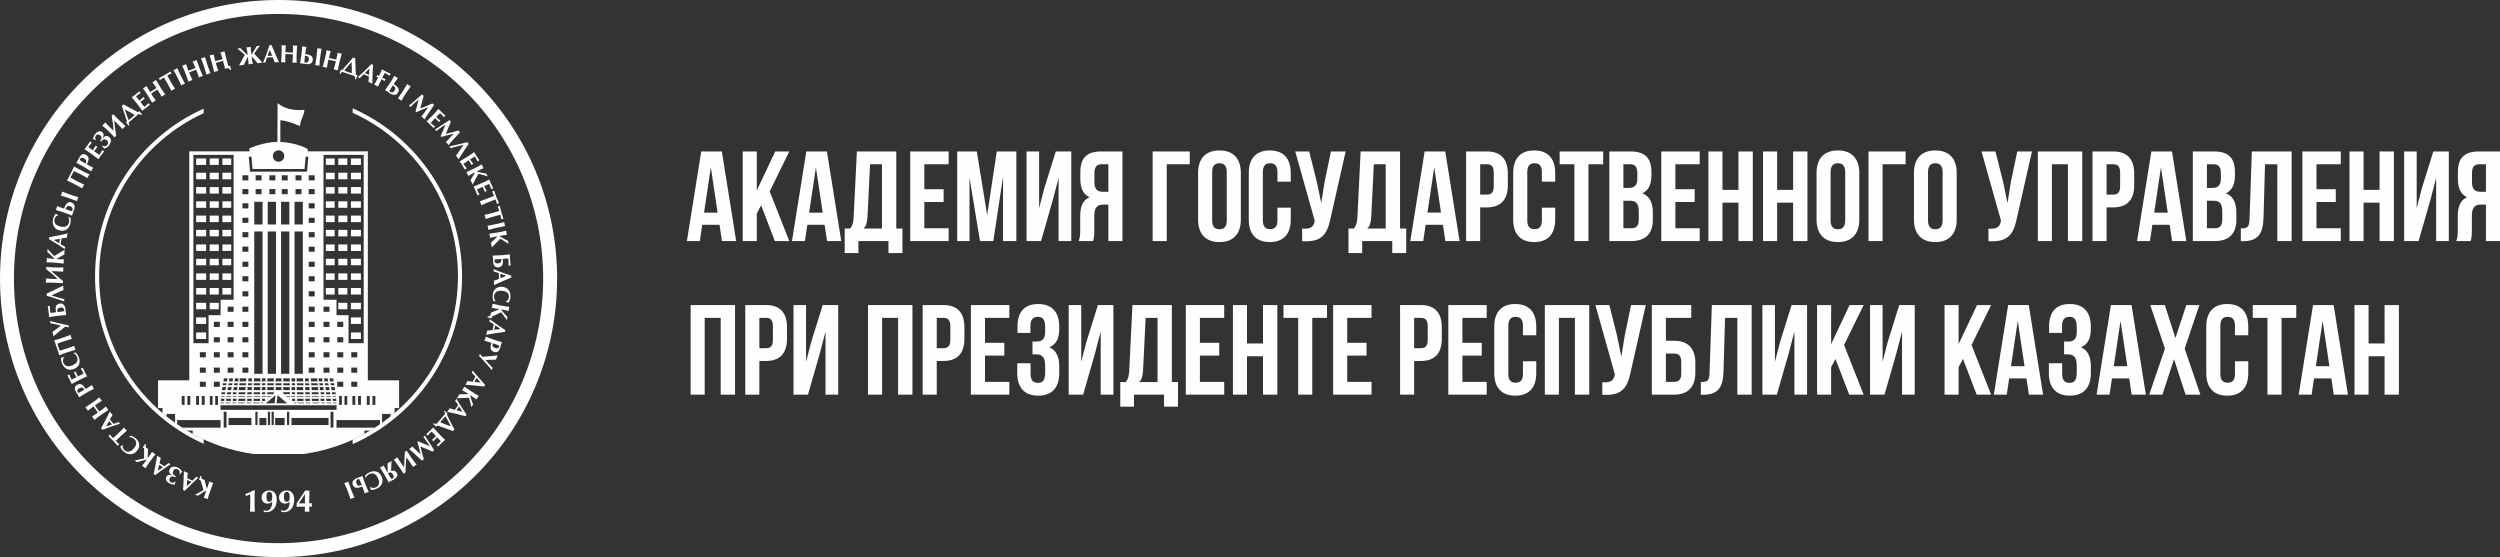
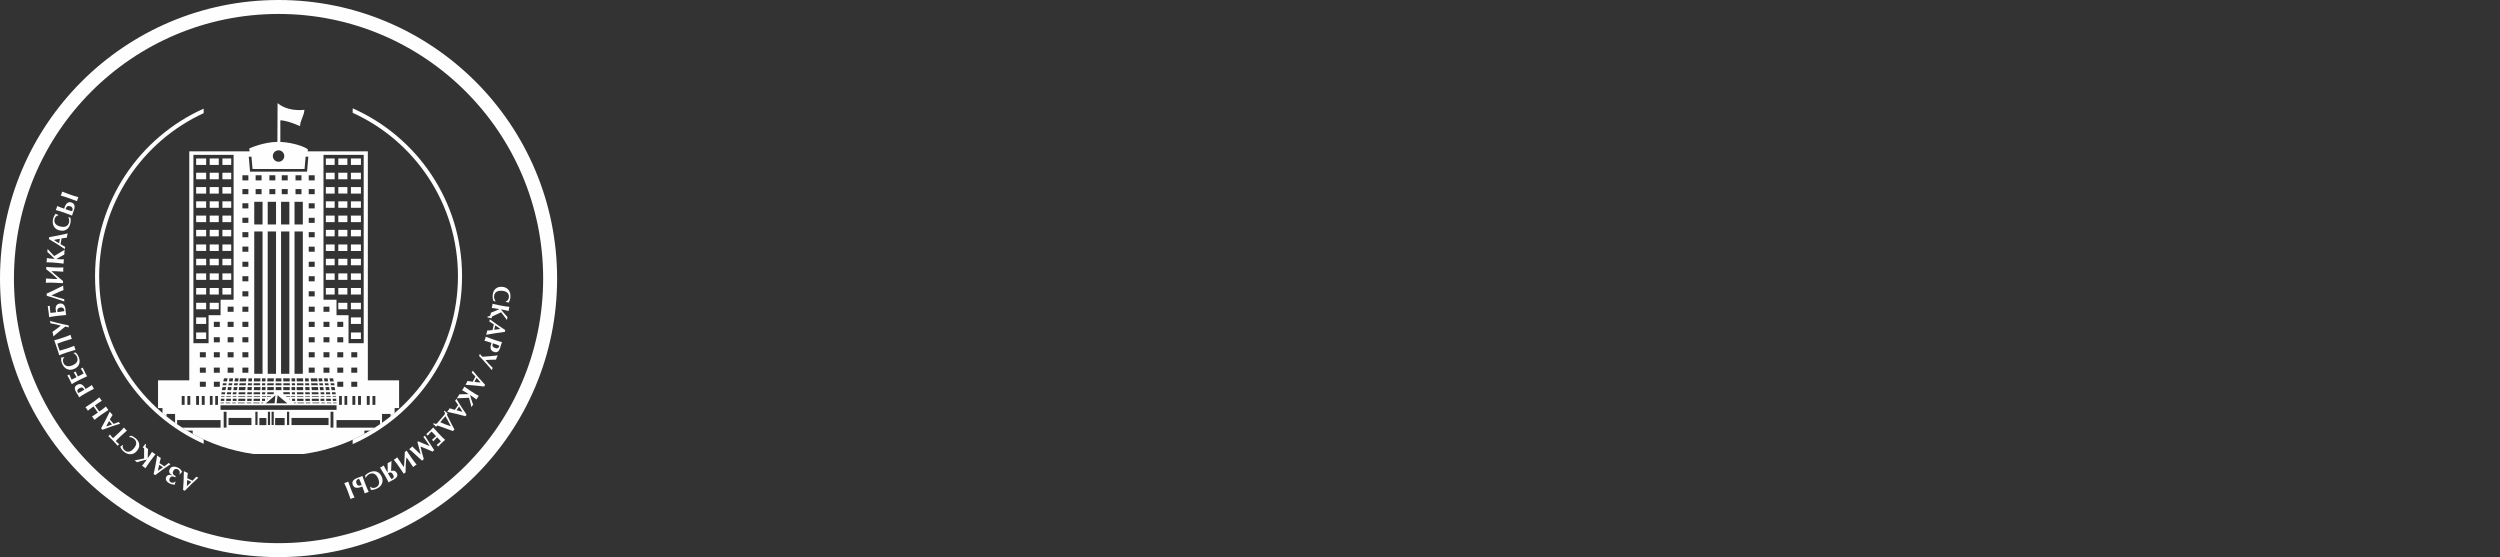
<svg xmlns="http://www.w3.org/2000/svg" xml:space="preserve" width="165.861mm" height="36.961mm" version="1.1" style="shape-rendering:geometricPrecision; text-rendering:geometricPrecision; image-rendering:optimizeQuality; fill-rule:evenodd; clip-rule:evenodd" viewBox="0 0 15029.04 3349.12">
  <rect x="0" y="0" width="15029.04" height="3349.12" fill="#333333" stroke="none" />
  <defs>
    <style type="text/css">
   
    .fil1 {fill:#FEFEFE}
    .fil0 {fill:#FEFEFE;fill-rule:nonzero}
   
  </style>
  </defs>
  <g id="Слой_x0020_1">
-     <path class="fil0" d="M4339.43 910.52l-123.89 0 -86.17 538.6 77.71 0 14.62 -97.72 103.87 0 14.62 97.72 85.41 0 -86.17 -538.6zm-66.17 95.41l40.78 272.37 -81.55 0 40.78 -272.37zm384.71 443.18l86.94 0 -117.72 -298.54 117.72 -240.06 -84.63 0 -110.8 234.68 0 -234.68 -84.63 0 0 538.6 84.63 0 0 -165.43 26.16 -49.24 82.33 214.67zm313.16 -538.6l-123.89 0 -86.17 538.6 77.71 0 14.62 -97.72 103.87 0 14.62 97.72 85.41 0 -86.17 -538.6zm-66.17 95.41l40.78 272.37 -81.55 0 40.78 -272.37zm520.13 515.51l0 -147.73 -36.93 0 0 -463.19 -236.99 0 -19.23 393.18c-1.54,31.55 -6.16,51.55 -20.78,70.02l-33.08 0 0 147.73 82.32 0 0 -72.33 180.82 0 0 72.33 83.87 0zm-194.66 -533.98l71.56 0 0 386.24 -110.8 0c13.85,-13.08 21.55,-30.77 23.85,-71.56l15.4 -314.69zm326.23 0l146.19 0 0 -76.95 -230.83 0 0 538.6 230.83 0 0 -76.94 -146.19 0 0 -157.74 116.18 0 0 -76.94 -116.18 0 0 -150.04zm315.46 -76.95l-117.71 0 0 538.6 73.86 0 0 -380.86 63.09 380.86 80.02 0 58.48 -386.25 0 386.25 80.02 0 0 -538.6 -117.72 0 -57.7 382.4 -62.33 -382.4zm457.04 291.62l34.62 -132.35 0 379.33 76.18 0 0 -538.6 -93.1 0 -69.25 222.36 -30.78 118.49 0 -340.86 -75.4 0 0 538.6 86.94 0 70.79 -246.98zm241.6 246.98c4.61,-13.85 7.69,-22.32 7.69,-66.17l0 -84.63c0,-50.02 16.93,-68.48 55.4,-68.48l29.23 0 0 219.28 84.64 0 0 -538.6 -127.73 0c-87.71,0 -125.42,40.78 -125.42,123.88l0 42.32c0,55.39 17.7,91.55 55.4,109.25 -42.32,17.7 -56.17,58.48 -56.17,114.65l0 83.09c0,26.16 -0.77,45.4 -9.23,65.4l86.18 0zm92.32 -461.65l0 165.42 -33.08 0c-31.54,0 -50.78,-13.85 -50.78,-56.94l0 -53.09c0,-38.46 13.08,-55.39 43.09,-55.39l40.78 0zm350.86 461.65l0 -461.65 138.5 0 0 -76.95 -223.14 0 0 538.6 84.64 0zm273.15 -414.72c0,-38.46 16.93,-53.09 43.86,-53.09 26.93,0 43.86,14.62 43.86,53.09l0 290.85c0,38.47 -16.93,53.09 -43.86,53.09 -26.93,0 -43.86,-14.62 -43.86,-53.09l0 -290.85zm-84.64 285.46c0,86.18 45.4,135.42 128.5,135.42 83.1,0 128.5,-49.24 128.5,-135.42l0 -280.06c0,-86.18 -45.4,-135.42 -128.5,-135.42 -83.1,0 -128.5,49.24 -128.5,135.42l0 280.06zm477.05 -71.56l0 76.95c0,38.47 -16.93,52.32 -43.86,52.32 -26.93,0 -43.86,-13.85 -43.86,-52.32l0 -290.85c0,-38.46 16.93,-53.09 43.86,-53.09 26.93,0 43.86,14.62 43.86,53.09l0 57.71 80.02 0 0 -52.32c0,-86.18 -43.09,-135.42 -126.19,-135.42 -83.09,0 -126.19,49.24 -126.19,135.42l0 280.06c0,86.18 43.1,135.42 126.19,135.42 83.1,0 126.19,-49.24 126.19,-135.42l0 -71.56 -80.02 0zm410.1 -337.78l-88.48 0 -38.46 184.67 -20.01 125.42 -26.16 -126.19 -46.17 -183.9 -83.87 0 116.95 415.49 -0.77 4.61c-6.92,39.24 -31.54,46.94 -74.63,43.86l0 75.41c117.72,7.69 150.81,-40.78 170.81,-137.73l90.78 -401.64zm363.94 610.93l0 -147.73 -36.93 0 0 -463.19 -236.99 0 -19.23 393.18c-1.54,31.55 -6.16,51.55 -20.78,70.02l-33.08 0 0 147.73 82.32 0 0 -72.33 180.82 0 0 72.33 83.87 0zm-194.66 -533.98l71.56 0 0 386.24 -110.8 0c13.85,-13.08 21.55,-30.77 23.85,-71.56l15.4 -314.69zm429.34 -76.95l-123.89 0 -86.17 538.6 77.71 0 14.62 -97.72 103.87 0 14.62 97.72 85.41 0 -86.17 -538.6zm-66.17 95.41l40.78 272.37 -81.55 0 40.78 -272.37zm316.24 -95.41l-124.65 0 0 538.6 84.63 0 0 -202.36 40.01 0c84.63,0 126.19,-46.94 126.19,-133.12l0 -70.02c0,-86.17 -41.55,-133.11 -126.19,-133.11zm0 76.95c26.93,0 41.55,12.31 41.55,50.78l0 80.79c0,38.47 -14.62,50.78 -41.55,50.78l-40.01 0 0 -182.35 40.01 0zm330.85 260.83l0 76.95c0,38.47 -16.93,52.32 -43.86,52.32 -26.93,0 -43.86,-13.85 -43.86,-52.32l0 -290.85c0,-38.46 16.93,-53.09 43.86,-53.09 26.93,0 43.86,14.62 43.86,53.09l0 57.71 80.02 0 0 -52.32c0,-86.18 -43.09,-135.42 -126.19,-135.42 -83.09,0 -126.19,49.24 -126.19,135.42l0 280.06c0,86.18 43.1,135.42 126.19,135.42 83.1,0 126.19,-49.24 126.19,-135.42l0 -71.56 -80.02 0zm106.95 -260.83l88.48 0 0 461.65 84.64 0 0 -461.65 88.48 0 0 -76.95 -261.61 0 0 76.95zm426.26 -76.95l-127.72 0 0 538.6 133.11 0c84.63,0 128.49,-44.63 128.49,-127.73l0 -43.86c0,-56.93 -17.7,-97.72 -63.09,-115.41 37.7,-17.7 54.63,-53.09 54.63,-108.49l0 -19.24c0,-83.09 -37.7,-123.88 -125.42,-123.88l0 0zm-5.38 296.23c38.47,0 54.63,15.39 54.63,65.4l0 46.94c0,40.01 -15.4,53.09 -43.86,53.09l-48.48 0 0 -165.43 37.7 0zm3.08 -219.28c30,0 43.09,16.93 43.09,55.39l0 30.01c0,43.09 -19.24,56.94 -50.79,56.94l-33.08 0 0 -142.34 40.78 0zm271.6 0l146.19 0 0 -76.95 -230.83 0 0 538.6 230.83 0 0 -76.94 -146.19 0 0 -157.74 116.18 0 0 -76.94 -116.18 0 0 -150.04zm283.15 230.83l96.18 0 0 230.83 86.18 0 0 -538.6 -86.18 0 0 230.83 -96.18 0 0 -230.83 -84.63 0 0 538.6 84.63 0 0 -230.83zm328.54 0l96.18 0 0 230.83 86.18 0 0 -538.6 -86.18 0 0 230.83 -96.18 0 0 -230.83 -84.63 0 0 538.6 84.63 0 0 -230.83zm321.62 -183.9c0,-38.46 16.93,-53.09 43.86,-53.09 26.93,0 43.86,14.62 43.86,53.09l0 290.85c0,38.47 -16.93,53.09 -43.86,53.09 -26.93,0 -43.86,-14.62 -43.86,-53.09l0 -290.85zm-84.64 285.46c0,86.18 45.4,135.42 128.5,135.42 83.1,0 128.5,-49.24 128.5,-135.42l0 -280.06c0,-86.18 -45.4,-135.42 -128.5,-135.42 -83.1,0 -128.5,49.24 -128.5,135.42l0 280.06zm397.03 129.27l0 -461.65 138.5 0 0 -76.95 -223.14 0 0 538.6 84.64 0zm273.15 -414.72c0,-38.46 16.93,-53.09 43.86,-53.09 26.93,0 43.86,14.62 43.86,53.09l0 290.85c0,38.47 -16.93,53.09 -43.86,53.09 -26.93,0 -43.86,-14.62 -43.86,-53.09l0 -290.85zm-84.64 285.46c0,86.18 45.4,135.42 128.5,135.42 83.1,0 128.5,-49.24 128.5,-135.42l0 -280.06c0,-86.18 -45.4,-135.42 -128.5,-135.42 -83.1,0 -128.5,49.24 -128.5,135.42l0 280.06zm709.41 -409.33l-88.48 0 -38.46 184.67 -20.01 125.42 -26.16 -126.19 -46.17 -183.9 -83.87 0 116.95 415.49 -0.77 4.61c-6.92,39.24 -31.54,46.94 -74.63,43.86l0 75.41c117.72,7.69 150.81,-40.78 170.81,-137.73l90.78 -401.64zm120.03 76.95l96.18 0 0 461.65 86.18 0 0 -538.6 -266.99 0 0 538.6 84.63 0 0 -461.65zm368.56 -76.95l-124.65 0 0 538.6 84.63 0 0 -202.36 40.01 0c84.63,0 126.19,-46.94 126.19,-133.12l0 -70.02c0,-86.17 -41.55,-133.11 -126.19,-133.11zm0 76.95c26.93,0 41.55,12.31 41.55,50.78l0 80.79c0,38.47 -14.62,50.78 -41.55,50.78l-40.01 0 0 -182.35 40.01 0zm353.17 -76.95l-123.89 0 -86.17 538.6 77.71 0 14.62 -97.72 103.87 0 14.62 97.72 85.41 0 -86.17 -538.6zm-66.17 95.41l40.78 272.37 -81.55 0 40.78 -272.37zm319.31 -95.41l-127.72 0 0 538.6 133.11 0c84.63,0 128.49,-44.63 128.49,-127.73l0 -43.86c0,-56.93 -17.7,-97.72 -63.09,-115.41 37.7,-17.7 54.63,-53.09 54.63,-108.49l0 -19.24c0,-83.09 -37.7,-123.88 -125.42,-123.88l0 0zm-5.38 296.23c38.47,0 54.63,15.39 54.63,65.4l0 46.94c0,40.01 -15.4,53.09 -43.86,53.09l-48.48 0 0 -165.43 37.7 0zm3.08 -219.28c30,0 43.09,16.93 43.09,55.39l0 30.01c0,43.09 -19.24,56.94 -50.79,56.94l-33.08 0 0 -142.34 40.78 0zm163.11 462.42l13.08 0c84.63,0 120.03,-38.47 123.11,-136.96l9.23 -325.46 73.87 0 0 461.65 86.17 0 0 -538.6 -239.29 0 -13.85 407.03c-1.53,50.01 -13.85,55.4 -52.32,55.4l0 76.94zm454.73 -462.42l146.19 0 0 -76.95 -230.83 0 0 538.6 230.83 0 0 -76.94 -146.19 0 0 -157.74 116.18 0 0 -76.94 -116.18 0 0 -150.04zm283.15 230.83l96.18 0 0 230.83 86.18 0 0 -538.6 -86.18 0 0 230.83 -96.18 0 0 -230.83 -84.63 0 0 538.6 84.63 0 0 -230.83zm401.64 -16.16l34.62 -132.35 0 379.33 76.18 0 0 -538.6 -93.1 0 -69.25 222.36 -30.78 118.49 0 -340.86 -75.4 0 0 538.6 86.94 0 70.79 -246.98zm241.6 246.98c4.61,-13.85 7.69,-22.32 7.69,-66.17l0 -84.63c0,-50.02 16.93,-68.48 55.4,-68.48l29.23 0 0 219.28 84.64 0 0 -538.6 -127.73 0c-87.71,0 -125.42,40.78 -125.42,123.88l0 42.32c0,55.39 17.7,91.55 55.4,109.25 -42.32,17.7 -56.17,58.48 -56.17,114.65l0 83.09c0,26.16 -0.77,45.4 -9.23,65.4l86.18 0zm92.32 -461.65l0 165.42 -33.08 0c-31.54,0 -50.78,-13.85 -50.78,-56.94l0 -53.09c0,-38.46 13.08,-55.39 43.09,-55.39l40.78 0zm-10708.07 923.31l96.18 0 0 461.65 86.18 0 0 -538.6 -266.99 0 0 538.6 84.63 0 0 -461.65zm368.56 -76.95l-124.65 0 0 538.6 84.63 0 0 -202.36 40.01 0c84.63,0 126.19,-46.94 126.19,-133.12l0 -70.02c0,-86.17 -41.55,-133.11 -126.19,-133.11zm0 76.95c26.93,0 41.55,12.31 41.55,50.78l0 80.79c0,38.47 -14.62,50.78 -41.55,50.78l-40.01 0 0 -182.35 40.01 0zm323.16 214.67l34.62 -132.35 0 379.33 76.18 0 0 -538.6 -93.1 0 -69.25 222.36 -30.78 118.49 0 -340.86 -75.4 0 0 538.6 86.94 0 70.79 -246.98zm374.71 -214.67l96.18 0 0 461.65 86.18 0 0 -538.6 -266.99 0 0 538.6 84.63 0 0 -461.65zm368.56 -76.95l-124.65 0 0 538.6 84.63 0 0 -202.36 40.01 0c84.63,0 126.19,-46.94 126.19,-133.12l0 -70.02c0,-86.17 -41.55,-133.11 -126.19,-133.11zm0 76.95c26.93,0 41.55,12.31 41.55,50.78l0 80.79c0,38.47 -14.62,50.78 -41.55,50.78l-40.01 0 0 -182.35 40.01 0zm250.06 0l146.19 0 0 -76.95 -230.83 0 0 538.6 230.83 0 0 -76.94 -146.19 0 0 -157.74 116.18 0 0 -76.94 -116.18 0 0 -150.04zm361.62 85.4c0,43.09 -19.24,56.94 -50.78,56.94l-25.39 0 0 76.94 20.78 0c38.46,0 55.39,18.47 55.39,68.48l0 42.32c0,47.7 -16.93,60.78 -43.86,60.78 -26.93,0 -43.86,-14.62 -43.86,-53.09l0 -64.63 -80.02 0 0 59.24c0,86.18 43.09,135.42 126.19,135.42 83.1,0 126.19,-49.24 126.19,-135.42l0 -42.32c0,-54.63 -16.93,-94.64 -59.25,-113.1 40.78,-16.93 59.25,-53.09 59.25,-110.8l0 -13.85c0,-86.18 -43.09,-135.42 -126.19,-135.42 -83.1,0 -124.65,47.71 -124.65,133.88l0 40.01 77.71 0 0 -43.86c0,-38.46 17.7,-53.09 44.63,-53.09 26.93,0 43.86,13.08 43.86,61.55l0 30.01zm299.31 129.27l34.62 -132.35 0 379.33 76.18 0 0 -538.6 -93.1 0 -69.25 222.36 -30.78 118.49 0 -340.86 -75.4 0 0 538.6 86.94 0 70.79 -246.98zm499.36 319.31l0 -147.73 -36.93 0 0 -463.19 -236.99 0 -19.23 393.18c-1.54,31.55 -6.16,51.55 -20.78,70.02l-33.08 0 0 147.73 82.32 0 0 -72.33 180.82 0 0 72.33 83.87 0zm-194.66 -533.98l71.56 0 0 386.24 -110.8 0c13.85,-13.08 21.55,-30.77 23.85,-71.56l15.4 -314.69zm326.23 0l146.19 0 0 -76.95 -230.83 0 0 538.6 230.83 0 0 -76.94 -146.19 0 0 -157.74 116.18 0 0 -76.94 -116.18 0 0 -150.04zm283.15 230.83l96.18 0 0 230.83 86.18 0 0 -538.6 -86.18 0 0 230.83 -96.18 0 0 -230.83 -84.63 0 0 538.6 84.63 0 0 -230.83zm219.28 -230.83l88.48 0 0 461.65 84.64 0 0 -461.65 88.48 0 0 -76.95 -261.61 0 0 76.95zm383.17 0l146.19 0 0 -76.95 -230.83 0 0 538.6 230.83 0 0 -76.94 -146.19 0 0 -157.74 116.18 0 0 -76.94 -116.18 0 0 -150.04zm442.42 -76.95l-124.65 0 0 538.6 84.63 0 0 -202.36 40.01 0c84.63,0 126.19,-46.94 126.19,-133.12l0 -70.02c0,-86.17 -41.55,-133.11 -126.19,-133.11zm0 76.95c26.93,0 41.55,12.31 41.55,50.78l0 80.79c0,38.47 -14.62,50.78 -41.55,50.78l-40.01 0 0 -182.35 40.01 0zm250.06 0l146.19 0 0 -76.95 -230.83 0 0 538.6 230.83 0 0 -76.94 -146.19 0 0 -157.74 116.18 0 0 -76.94 -116.18 0 0 -150.04zm363.94 260.83l0 76.95c0,38.47 -16.93,52.32 -43.86,52.32 -26.93,0 -43.86,-13.85 -43.86,-52.32l0 -290.85c0,-38.46 16.93,-53.09 43.86,-53.09 26.93,0 43.86,14.62 43.86,53.09l0 57.71 80.02 0 0 -52.32c0,-86.18 -43.09,-135.42 -126.19,-135.42 -83.09,0 -126.19,49.24 -126.19,135.42l0 280.06c0,86.18 43.1,135.42 126.19,135.42 83.1,0 126.19,-49.24 126.19,-135.42l0 -71.56 -80.02 0zm216.21 -260.83l96.18 0 0 461.65 86.18 0 0 -538.6 -266.99 0 0 538.6 84.63 0 0 -461.65zm522.43 -76.95l-88.48 0 -38.46 184.67 -20.01 125.42 -26.16 -126.19 -46.17 -183.9 -83.87 0 116.95 415.49 -0.77 4.61c-6.92,39.24 -31.54,46.94 -74.63,43.86l0 75.41c117.72,7.69 150.81,-40.78 170.81,-137.73l90.78 -401.64zm170.05 538.6c84.63,0 127.72,-46.94 127.72,-133.11l0 -57.71c0,-86.17 -43.09,-133.11 -127.72,-133.11l-49.25 0 0 -137.72 152.35 0 0 -76.95 -236.99 0 0 538.6 133.89 0zm-49.25 -76.94l0 -170.04 49.25 0c26.92,0 43.09,12.31 43.09,50.78l0 68.48c0,38.47 -16.17,50.79 -43.09,50.79l-49.25 0zm210.05 77.71l13.08 0c84.63,0 120.03,-38.47 123.11,-136.96l9.23 -325.46 73.87 0 0 461.65 86.17 0 0 -538.6 -239.29 0 -13.85 407.03c-1.53,50.01 -13.85,55.4 -52.32,55.4l0 76.94zm527.83 -247.75l34.62 -132.35 0 379.33 76.18 0 0 -538.6 -93.1 0 -69.25 222.36 -30.78 118.49 0 -340.86 -75.4 0 0 538.6 86.94 0 70.79 -246.98zm363.94 246.98l86.94 0 -117.72 -298.54 117.72 -240.06 -84.63 0 -110.8 234.68 0 -234.68 -84.63 0 0 538.6 84.63 0 0 -165.43 26.16 -49.24 82.33 214.67zm283.15 -246.98l34.62 -132.35 0 379.33 76.18 0 0 -538.6 -93.1 0 -69.25 222.36 -30.78 118.49 0 -340.86 -75.4 0 0 538.6 86.94 0 70.79 -246.98zm483.2 246.98l86.94 0 -117.72 -298.54 117.72 -240.06 -84.63 0 -110.8 234.68 0 -234.68 -84.63 0 0 538.6 84.63 0 0 -165.43 26.16 -49.24 82.33 214.67zm313.16 -538.6l-123.89 0 -86.17 538.6 77.71 0 14.62 -97.72 103.87 0 14.62 97.72 85.41 0 -86.17 -538.6zm-66.17 95.41l40.78 272.37 -81.55 0 40.78 -272.37zm354.7 66.94c0,43.09 -19.24,56.94 -50.78,56.94l-25.39 0 0 76.94 20.78 0c38.46,0 55.39,18.47 55.39,68.48l0 42.32c0,47.7 -16.93,60.78 -43.86,60.78 -26.93,0 -43.86,-14.62 -43.86,-53.09l0 -64.63 -80.02 0 0 59.24c0,86.18 43.09,135.42 126.19,135.42 83.1,0 126.19,-49.24 126.19,-135.42l0 -42.32c0,-54.63 -16.93,-94.64 -59.25,-113.1 40.78,-16.93 59.25,-53.09 59.25,-110.8l0 -13.85c0,-86.18 -43.09,-135.42 -126.19,-135.42 -83.1,0 -124.65,47.71 -124.65,133.88l0 40.01 77.71 0 0 -43.86c0,-38.46 17.7,-53.09 44.63,-53.09 26.93,0 43.86,13.08 43.86,61.55l0 30.01zm329.32 -162.35l-123.89 0 -86.17 538.6 77.71 0 14.62 -97.72 103.87 0 14.62 97.72 85.41 0 -86.17 -538.6zm-66.17 95.41l40.78 272.37 -81.55 0 40.78 -272.37zm395.49 -95.41l-65.4 198.51 -63.86 -198.51 -87.71 0 88.48 261.61 -94.64 276.99 79.25 0 70.02 -213.13 69.25 213.13 89.25 0 -94.64 -276.99 88.48 -261.61 -78.48 0zm292.38 337.78l0 76.95c0,38.47 -16.93,52.32 -43.86,52.32 -26.93,0 -43.86,-13.85 -43.86,-52.32l0 -290.85c0,-38.46 16.93,-53.09 43.86,-53.09 26.93,0 43.86,14.62 43.86,53.09l0 57.71 80.02 0 0 -52.32c0,-86.18 -43.09,-135.42 -126.19,-135.42 -83.09,0 -126.19,49.24 -126.19,135.42l0 280.06c0,86.18 43.1,135.42 126.19,135.42 83.1,0 126.19,-49.24 126.19,-135.42l0 -71.56 -80.02 0zm106.95 -260.83l88.48 0 0 461.65 84.64 0 0 -461.65 88.48 0 0 -76.95 -261.61 0 0 76.95zm486.28 -76.95l-123.89 0 -86.17 538.6 77.71 0 14.62 -97.72 103.87 0 14.62 97.72 85.41 0 -86.17 -538.6zm-66.17 95.41l40.78 272.37 -81.55 0 40.78 -272.37zm276.22 212.36l96.18 0 0 230.83 86.18 0 0 -538.6 -86.18 0 0 230.83 -96.18 0 0 -230.83 -84.63 0 0 538.6 84.63 0 0 -230.83z" />
    <g id="_2139595879168">
      <g>
        <path class="fil1" d="M571.37 1660.58c0,-448.95 268.19,-835.22 653.09,-1007.45l0 27.14c-370.88,170.56 -628.41,545.33 -628.41,980.31 0,434.98 257.53,809.75 628.41,980.32l0 27.14c-384.89,-172.23 -653.09,-558.51 -653.09,-1007.45zm1548.77 -1009.42c387.31,171.22 657.61,558.72 657.61,1009.42 0,450.71 -270.3,838.21 -657.61,1009.43l0 -27.01c373.31,-169.59 632.93,-545.67 632.93,-982.42 0,-436.74 -259.61,-812.83 -632.93,-982.42l0 -27z" />
        <path class="fil1" d="M2088.4 1124.45l-54.6 0 0 39.1 54.6 0 0 -39.1zm-413.83 -220.83c19.01,0 34.42,15.42 34.42,34.44 0,19.01 -15.41,34.42 -34.42,34.42 -19.03,0 -34.44,-15.41 -34.44,-34.42 0,-19.02 15.41,-34.44 34.44,-34.44zm697.75 1580.02c-8,6.79 -16.09,13.46 -24.28,20.02l0 -15.24 -51.45 0 0 54c-4.05,2.85 -8.14,5.67 -12.22,8.47l0 -25.76 -261.32 0 0 45.8 231.11 0c-9.52,6.08 -19.16,11.97 -28.89,17.74l-34.56 0 0 19.76c-111.47,60.83 -234.85,102.53 -365.73,120.79l-300.86 0c-130.86,-18.26 -254.25,-59.96 -365.71,-120.79l0 -19.76 -34.57 0c-9.71,-5.77 -19.36,-11.66 -28.88,-17.74l231.09 0 0 -45.8 -261.31 0 0 25.76c-4.08,-2.8 -8.17,-5.62 -12.21,-8.47l0 -54 -51.46 0 0 15.24c-8.18,-6.56 -16.28,-13.23 -24.28,-20.02l0 -30.58 -26.85 0 0 -166.56 187.86 0 0 -1376.84 362.72 0 -2.27 -16.92c0,0 81.61,-38.56 169.33,-39.8 0.31,-78.33 1.3,-155.08 1.13,-233.05 37.79,32.89 99.76,47.34 160.92,40.25 -0.05,32.68 -25.81,65.38 -25.87,98.07 -55.17,-24.62 -95.92,-34.67 -118.51,-35.09l0 130.06c86.5,3.31 166.85,37.61 165.6,46.97l-1.28 9.51 361.73 0 0 1376.84 187.86 0 0 166.56 -26.85 0 0 30.58zm-915.05 -1429.98l35.84 0 0 30.79 -35.84 0 0 -30.79zm79.47 0l35.83 0 0 30.79 -35.83 0 0 -30.79zm82.7 0l35.83 0 0 30.79 -35.83 0 0 -30.79zm74.4 0l35.83 0 0 30.79 -35.83 0 0 -30.79zm82.7 0l35.83 0 0 30.79 -35.83 0 0 -30.79zm79.45 0l35.84 0 0 30.79 -35.84 0 0 -30.79zm0 82.89l35.84 0 0 30.79 -35.84 0 0 -30.79zm-79.45 0l35.83 0 0 30.79 -35.83 0 0 -30.79zm-82.7 0l35.83 0 0 30.79 -35.83 0 0 -30.79zm-74.4 0l35.83 0 0 30.79 -35.83 0 0 -30.79zm-82.7 0l35.83 0 0 30.79 -35.83 0 0 -30.79zm-79.47 0l35.84 0 0 30.79 -35.84 0 0 -30.79zm0 85.36l35.84 0 0 30.79 -35.84 0 0 -30.79zm0 87.21l35.84 0 0 30.79 -35.84 0 0 -30.79zm0 86.35l35.84 0 0 30.79 -35.84 0 0 -30.79zm0 87.2l35.84 0 0 30.79 -35.84 0 0 -30.79zm0 90.62l35.84 0 0 30.79 -35.84 0 0 -30.79zm0 87.21l35.84 0 0 30.79 -35.84 0 0 -30.79zm0 90.38l35.84 0 0 30.79 -35.84 0 0 -30.79zm0 92.67l35.84 0 0 30.79 -35.84 0 0 -30.79zm0 90.87l35.84 0 0 30.79 -35.84 0 0 -30.79zm0 92.66l35.84 0 0 30.79 -35.84 0 0 -30.79zm0 90.07l35.84 0 0 30.79 -35.84 0 0 -30.79zm0 92.67l35.84 0 0 30.79 -35.84 0 0 -30.79zm-88.71 0l35.84 0 0 30.79 -35.84 0 0 -30.79zm0 -92.67l35.84 0 0 30.79 -35.84 0 0 -30.79zm0 -90.07l35.84 0 0 30.79 -35.84 0 0 -30.79zm0 -92.66l35.84 0 0 30.79 -35.84 0 0 -30.79zm0 -90.87l35.84 0 0 30.79 -35.84 0 0 -30.79zm-82.99 90.87l35.84 0 0 30.79 -35.84 0 0 -30.79zm0 92.66l35.84 0 0 30.79 -35.84 0 0 -30.79zm0 90.07l35.84 0 0 30.79 -35.84 0 0 -30.79zm0 92.67l35.84 0 0 30.79 -35.84 0 0 -30.79zm-84.12 -92.67l35.84 0 0 30.79 -35.84 0 0 -30.79zm0 92.67l35.84 0 0 30.79 -35.84 0 0 -30.79zm0 84.81l35.84 0 0 30.79 -35.84 0 0 -30.79zm84.12 0l35.84 0 0 30.79 -35.84 0 0 -30.79zm606.26 -451.08l-35.84 0 0 30.79 35.84 0 0 -30.79zm0 90.87l-35.84 0 0 30.79 35.84 0 0 -30.79zm0 92.66l-35.84 0 0 30.79 35.84 0 0 -30.79zm0 90.07l-35.84 0 0 30.79 35.84 0 0 -30.79zm0 92.67l-35.84 0 0 30.79 35.84 0 0 -30.79zm88.71 -366.26l-35.84 0 0 30.79 35.84 0 0 -30.79zm0 90.87l-35.84 0 0 30.79 35.84 0 0 -30.79zm0 92.66l-35.84 0 0 30.79 35.84 0 0 -30.79zm0 90.07l-35.84 0 0 30.79 35.84 0 0 -30.79zm0 92.67l-35.84 0 0 30.79 35.84 0 0 -30.79zm82.99 -275.4l-35.84 0 0 30.79 35.84 0 0 -30.79zm0 92.66l-35.84 0 0 30.79 35.84 0 0 -30.79zm0 90.07l-35.84 0 0 30.79 35.84 0 0 -30.79zm0 92.67l-35.84 0 0 30.79 35.84 0 0 -30.79zm84.12 -92.67l-35.84 0 0 30.79 35.84 0 0 -30.79zm0 92.67l-35.84 0 0 30.79 35.84 0 0 -30.79zm-84.12 84.81l-35.84 0 0 30.79 35.84 0 0 -30.79zm84.12 0l-35.84 0 0 30.79 35.84 0 0 -30.79zm-291.66 -543.75l35.84 0 0 30.79 -35.84 0 0 -30.79zm0 -90.38l35.84 0 0 30.79 -35.84 0 0 -30.79zm0 -87.21l35.84 0 0 30.79 -35.84 0 0 -30.79zm0 -90.62l35.84 0 0 30.79 -35.84 0 0 -30.79zm0 -87.2l35.84 0 0 30.79 -35.84 0 0 -30.79zm0 -86.35l35.84 0 0 30.79 -35.84 0 0 -30.79zm0 -87.21l35.84 0 0 30.79 -35.84 0 0 -30.79zm88.78 -291.09l241.64 0 0 1132.14 -91.14 0 0 -168.33 -72.25 0 0 -92.81 -72.24 0 -6.02 0 0 -871zm-540.43 0l-241.64 0 0 1132.14 91.14 0 0 -168.33 72.25 0 0 -92.81 72.25 0 6.01 0 0 -871zm91.07 10.92l16.29 0 6.43 73.94 312.8 0.33 6.46 -74.27 16.3 0 -7.85 90.16c-113.5,0 -228.62,0.13 -342.61,0l0 -0.02 -7.83 -90.14zm158.49 1571.04l0 42.81 57.24 0 0 -42.81 -57.24 0zm84.69 -37.48l-13.14 0 0 79.39 13.14 0 0 -79.39zm-92.78 0l-13.14 0 0 79.39 13.14 0 0 -79.39zm106.52 37.23l0 42.8 222.86 0 0 -42.8 -222.86 0zm251.97 -37.24l-17.09 0 0 95.14 17.09 0 0 -95.14zm83.15 -94.92l-16.53 0 0 53.36 16.53 0 0 -53.36zm-32.31 0l-16.51 0 0 53.36 16.51 0 0 -53.36zm114.82 0l-17.42 0 0 53.36 17.42 0 0 -53.36zm-34.07 0l-17.42 0 0 53.36 17.42 0 0 -53.36zm120.68 0l-17.42 0 0 53.36 17.42 0 0 -53.36zm-34.06 0l-17.42 0 0 53.36 17.42 0 0 -53.36zm-553.46 -4.55l-6.29 48.84 64.44 0.25 -58.15 -49.09zm108.25 44.33l-12.65 0 3.99 3.98 8.83 0 -0.16 -3.98zm49.77 0l-38.18 0 0.24 3.98 38.18 0 -0.24 -3.98zm38.56 0l-27.51 0 0.15 3.98 27.52 0 -0.16 -3.98zm53.79 0l-41.71 0 0.24 3.98 41.72 0 -0.25 -3.98zm33.53 0l-21.54 0 -0.07 3.98 21.53 0 0.08 -3.98zm38.32 0l-26.85 0 0.16 3.98 26.84 0 -0.15 -3.98zm31.54 0l-20.42 0 0.63 3.98 20.41 0 -0.62 -3.98zm-279.29 -23.36l-6.89 0 6.96 5.81 -0.07 -5.81zm30.29 0.11l-18.19 0 0.3 13.19 18.19 0 -0.3 -13.19zm50.27 0l-38.33 0 0.63 13.19 38.34 0 -0.64 -13.19zm38.71 0l-27.01 0 0.45 13.19 27 0 -0.44 -13.19zm53.29 0l-42.06 0 0.7 13.19 42.05 0 -0.69 -13.19zm33.46 0l-22.78 0 0.38 13.19 22.77 0 -0.37 -13.19zm39.19 0l-27.8 0 0.46 13.19 27.8 0 -0.46 -13.19zm32.21 0l-20.97 0 1.02 13.19 20.95 0 -1.01 -13.19zm-277.16 -15.57l-25.26 0 4.7 3.98 20.71 0 -0.15 -3.98zm30.32 0l-25.25 0 0.15 3.98 25.26 0 -0.16 -3.98zm49.77 0l-38.18 0 0.23 3.98 38.19 0 -0.24 -3.98zm38.55 0l-27.51 0 0.16 3.98 27.52 0 -0.17 -3.98zm53.8 0l-41.71 0 0.24 3.98 41.71 0 -0.24 -3.98zm33.53 0l-21.54 0 -0.07 3.98 21.53 0 0.08 -3.98zm38.32 0l-26.84 0 0.15 3.98 26.84 0 -0.15 -3.98zm31.53 0l-20.41 0 0.63 3.98 20.41 0 -0.63 -3.98zm-277.7 -23.47l-39.01 0 0.97 11.92 39 0 -0.96 -11.92zm31.21 0.21l-19.03 0 0.94 11.91 19.02 0 -0.93 -11.91zm50.59 -0.03l-39.01 0 0.97 11.91 38.99 0 -0.95 -11.91zm37.98 0l-27.49 0 1.36 11.91 27.5 0 -1.37 -11.91zm52.17 0l-40.56 0 1.51 11.91 40.56 0 -1.51 -11.91zm34.49 0l-21.87 0 2.37 11.91 21.88 0 -2.38 -11.91zm35.6 0l-24.83 0 1.61 11.91 24.82 0 -1.6 -11.91zm32.96 0l-21.88 0 1.4 11.91 21.88 0 -1.4 -11.91zm-325.62 -31.24l-11.55 0 -10.32 0 -11.56 0 -1.09 18.61 13.74 0 8.15 0 13.74 0 -1.1 -18.61zm50.17 0l-39 0 0.96 18.61 39 0 -0.96 -18.61zm32.57 0l-21.88 0 1.09 18.61 21.88 0 -1.09 -18.61zm48 0l-38.99 0 0.95 18.61 39 0 -0.96 -18.61zm38.37 0l-25.71 0 1.27 18.61 25.71 0 -1.27 -18.61zm51.01 0l-39 0 2.38 18.61 39 0 -2.38 -18.61zm32.18 0l-21.88 0 2.38 18.61 21.87 0 -2.37 -18.61zm35.1 0l-21.88 0 2.38 18.61 21.88 0 -2.38 -18.61zm32.64 0l-21.88 0 4.04 18.61 21.88 0 -4.04 -18.61zm-319.53 -22.7l-12.59 0 -9.3 0 -12.59 0 -1.09 11.92 14.77 0 7.11 0 14.76 0 -1.09 -11.92zm50.12 -0.24l-39.01 0 0.97 11.92 39 0 -0.96 -11.92zm31.21 0.21l-19.03 0 0.94 11.92 19.02 0 -0.93 -11.92zm50.59 -0.03l-39.01 0 0.97 11.92 38.99 0 -0.95 -11.92zm34.46 0l-23.98 0 1.19 11.92 23.99 0 -1.2 -11.92zm50.63 0l-39 0 2.38 11.92 39.01 0 -2.39 -11.92zm31.79 0l-21.87 0 2.38 11.92 21.87 0 -2.38 -11.92zm33.26 0l-21.88 0 2.38 11.92 21.88 0 -2.38 -11.92zm35.3 0l-21.89 0 1.4 11.92 21.88 0 -1.39 -11.92zm-317.88 -29.82l-11.55 0 -10.32 0 -11.56 0 -1.09 18.59 13.74 0 8.15 0 13.74 0 -1.1 -18.59zm50.17 0l-39 0 0.96 18.59 39 0 -0.96 -18.59zm32.57 0l-21.88 0 1.09 18.59 21.88 0 -1.09 -18.59zm48 0l-38.99 0 0.95 18.59 39 0 -0.96 -18.59zm33.53 0l-21.88 0 1.09 18.59 21.88 0 -1.09 -18.59zm51.06 0l-38.99 0 2.38 18.59 38.99 0 -2.38 -18.59zm29.97 0l-21.87 0 2.38 18.59 21.87 0 -2.38 -18.59zm33.26 0l-21.88 0 2.38 18.59 21.88 0 -2.38 -18.59zm32.65 0l-21.89 0 4.04 18.59 21.88 0 -4.03 -18.59zm-262.88 -883.03l-49.95 0 0 855.99 49.95 0 0 -855.99zm80.99 0l-49.95 0 0 855.99 49.95 0 0 -855.99zm-80.99 -178.28l-49.95 0 0 136.32 49.95 0 0 -136.32zm80.99 0l-49.95 0 0 136.32 49.95 0 0 -136.32zm-219.09 1299.85l0 42.81 -42.04 0 0 -42.81 42.04 0zm9.03 -37.49l13.14 0 0 79.4 -13.14 0 0 -79.4zm-75.38 0l13.14 0 0 79.4 -13.14 0 0 -79.4zm-23.51 37.24l0 42.8 -137.71 0 0 -42.8 137.71 0zm-166.82 -37.24l17.08 0 0 95.14 -17.08 0 0 -95.14zm-83.15 -94.92l16.53 0 0 53.36 -16.53 0 0 -53.36zm32.3 0l16.52 0 0 53.36 -16.52 0 0 -53.36zm-114.82 0l17.42 0 0 53.36 -17.42 0 0 -53.36zm34.07 0l17.42 0 0 53.36 -17.42 0 0 -53.36zm-120.68 0l17.42 0 0 53.36 -17.42 0 0 -53.36zm34.07 0l17.42 0 0 53.36 -17.42 0 0 -53.36zm199.1 55.8l301.49 0 19.36 0 376.85 0 0 27.76 -376.85 0 -19.36 0 -301.49 0 0 -27.76zm330.19 -60.35l-5.04 48.84 -53.13 0.25 58.16 -49.09zm-84.09 44.33l12.65 0 -3.98 3.98 -8.83 0 0.15 -3.98zm-49.77 0l38.18 0 -0.23 3.98 -38.18 0 0.23 -3.98zm-38.55 0l27.51 0 -0.16 3.98 -27.52 0 0.17 -3.98zm-53.8 0l41.72 0 -0.24 3.98 -41.72 0 0.24 -3.98zm-33.53 0l21.55 0 0.06 3.98 -21.53 0 -0.08 -3.98zm-38.32 0l26.86 0 -0.16 3.98 -26.85 0 0.15 -3.98zm-31.53 0l20.41 0 -0.63 3.98 -20.41 0 0.63 -3.98zm279.28 -23.36l6.89 0 -6.95 5.81 0.06 -5.81zm-30.28 0.11l18.19 0 -0.3 13.19 -18.2 0 0.31 -13.19zm-50.27 0l38.32 0 -0.63 13.19 -38.33 0 0.64 -13.19zm-38.71 0l27 0 -0.45 13.19 -26.99 0 0.44 -13.19zm-53.29 0l42.05 0 -0.7 13.19 -42.05 0 0.7 -13.19zm-33.46 0l22.77 0 -0.37 13.19 -22.78 0 0.38 -13.19zm-39.19 0l27.8 0 -0.46 13.19 -27.8 0 0.46 -13.19zm-32.21 0l20.96 0 -1.02 13.19 -20.94 0 1.01 -13.19zm277.16 -15.57l25.26 0 -4.71 3.98 -20.7 0 0.15 -3.98zm-30.33 0l25.26 0 -0.15 3.98 -25.26 0 0.15 -3.98zm-49.77 0l38.19 0 -0.24 3.98 -38.18 0 0.23 -3.98zm-38.55 0l27.51 0 -0.15 3.98 -27.52 0 0.16 -3.98zm-53.8 0l41.71 0 -0.24 3.98 -41.72 0 0.24 -3.98zm-33.53 0l21.55 0 0.07 3.98 -21.54 0 -0.08 -3.98zm-38.32 0l26.85 0 -0.15 3.98 -26.84 0 0.14 -3.98zm-31.53 0l20.41 0 -0.63 3.98 -20.41 0 0.63 -3.98zm277.71 -23.47l39 0 -0.96 11.92 -39 0 0.96 -11.92zm-31.21 0.21l19.03 0 -0.95 11.91 -19.02 0 0.94 -11.91zm-50.59 -0.03l39 0 -0.96 11.91 -38.99 0 0.95 -11.91zm-37.98 0l27.49 0 -1.37 11.91 -27.49 0 1.37 -11.91zm-52.17 0l40.56 0 -1.52 11.91 -40.56 0 1.52 -11.91zm-34.5 0l21.87 0 -2.38 11.91 -21.87 0 2.38 -11.91zm-35.59 0l24.82 0 -1.61 11.91 -24.82 0 1.61 -11.91zm-32.96 0l21.87 0 -1.39 11.91 -21.88 0 1.4 -11.91zm275.44 -31.24l38.99 0 -0.95 18.61 -39.01 0 0.97 -18.61zm-32.57 0l21.87 0 -1.09 18.61 -21.88 0 1.1 -18.61zm-48 0l38.99 0 -0.95 18.61 -39.01 0 0.97 -18.61zm-38.37 0l25.7 0 -1.27 18.61 -25.71 0 1.28 -18.61zm-51.01 0l38.99 0 -2.38 18.61 -38.99 0 2.38 -18.61zm-32.18 0l21.87 0 -2.38 18.61 -21.87 0 2.38 -18.61zm-35.1 0l21.88 0 -2.38 18.61 -21.88 0 2.38 -18.61zm-32.65 0l21.89 0 -4.05 18.61 -21.88 0 4.04 -18.61zm269.42 -22.93l39 0 -0.96 11.92 -39 0 0.96 -11.92zm-31.21 0.21l19.03 0 -0.95 11.92 -19.02 0 0.94 -11.92zm-50.59 -0.03l39 0 -0.96 11.92 -38.99 0 0.95 -11.92zm-34.46 0l23.98 0 -1.19 11.92 -23.99 0 1.21 -11.92zm-50.64 0l39 0 -2.38 11.92 -39 0 2.38 -11.92zm-31.79 0l21.87 0 -2.38 11.92 -21.87 0 2.38 -11.92zm-33.26 0l21.88 0 -2.38 11.92 -21.88 0 2.38 -11.92zm-35.29 0l21.88 0 -1.39 11.92 -21.88 0 1.39 -11.92zm267.7 -29.82l38.99 0 -0.95 18.59 -39.01 0 0.97 -18.59zm-32.57 0l21.87 0 -1.09 18.59 -21.88 0 1.1 -18.59zm-48 0l38.99 0 -0.95 18.59 -39.01 0 0.97 -18.59zm-33.53 0l21.88 0 -1.09 18.59 -21.88 0 1.09 -18.59zm-51.07 0l39 0 -2.39 18.59 -38.99 0 2.38 -18.59zm-29.96 0l21.87 0 -2.38 18.59 -21.87 0 2.38 -18.59zm-33.26 0l21.88 0 -2.38 18.59 -21.88 0 2.38 -18.59zm-32.65 0l21.89 0 -4.05 18.59 -21.88 0 4.04 -18.59zm262.87 -883.03l49.95 0 0 855.99 -49.95 0 0 -855.99zm-80.99 0l49.96 0 0 855.99 -49.96 0 0 -855.99zm80.99 -178.28l49.95 0 0 136.32 -49.95 0 0 -136.32zm-80.99 0l49.96 0 0 136.32 -49.96 0 0 -136.32zm-349.24 518.28l60.19 0 0 39.1 -60.19 0 0 -39.1zm157.93 0l52.94 0 0 39.1 -52.94 0 0 -39.1zm-157.93 -87.82l60.19 0 0 39.1 -60.19 0 0 -39.1zm157.93 0l52.94 0 0 39.1 -52.94 0 0 -39.1zm-76.49 87.82l54.6 0 0 39.1 -54.6 0 0 -39.1zm0 -87.82l54.6 0 0 39.1 -54.6 0 0 -39.1zm-81.44 355.23l60.19 0 0 39.1 -60.19 0 0 -39.1zm0 -90.67l60.19 0 0 39.1 -60.19 0 0 -39.1zm0 -87.82l60.19 0 0 39.1 -60.19 0 0 -39.1zm81.44 0l54.6 0 0 39.1 -54.6 0 0 -39.1zm-81.44 -867.78l60.19 0 0 39.1 -60.19 0 0 -39.1zm157.93 0l52.94 0 0 39.1 -52.94 0 0 -39.1zm-76.49 0l54.6 0 0 39.1 -54.6 0 0 -39.1zm-81.44 86.06l60.19 0 0 39.1 -60.19 0 0 -39.1zm157.93 0l52.94 0 0 39.1 -52.94 0 0 -39.1zm-157.93 517.16l60.19 0 0 39.1 -60.19 0 0 -39.1zm157.93 0l52.94 0 0 39.1 -52.94 0 0 -39.1zm-157.93 -86.08l60.19 0 0 39.1 -60.19 0 0 -39.1zm157.93 0l52.94 0 0 39.1 -52.94 0 0 -39.1zm-157.93 -87.8l60.19 0 0 39.1 -60.19 0 0 -39.1zm157.93 0l52.94 0 0 39.1 -52.94 0 0 -39.1zm-157.93 -85.57l60.19 0 0 39.1 -60.19 0 0 -39.1zm157.93 0l52.94 0 0 39.1 -52.94 0 0 -39.1zm-157.93 -86.07l60.19 0 0 39.1 -60.19 0 0 -39.1zm157.93 0l52.94 0 0 39.1 -52.94 0 0 -39.1zm-157.93 -85.57l60.19 0 0 39.1 -60.19 0 0 -39.1zm157.93 0l52.94 0 0 39.1 -52.94 0 0 -39.1zm-76.49 -86.05l54.6 0 0 39.1 -54.6 0 0 -39.1zm0 517.16l54.6 0 0 39.1 -54.6 0 0 -39.1zm0 -86.08l54.6 0 0 39.1 -54.6 0 0 -39.1zm0 -87.8l54.6 0 0 39.1 -54.6 0 0 -39.1zm0 -85.57l54.6 0 0 39.1 -54.6 0 0 -39.1zm0 -86.07l54.6 0 0 39.1 -54.6 0 0 -39.1zm0 -85.57l54.6 0 0 39.1 -54.6 0 0 -39.1zm909.11 606.75l-60.19 0 0 39.1 60.19 0 0 -39.1zm-157.93 0l-52.94 0 0 39.1 52.94 0 0 -39.1zm157.93 -87.82l-60.19 0 0 39.1 60.19 0 0 -39.1zm-157.93 0l-52.94 0 0 39.1 52.94 0 0 -39.1zm76.49 87.82l-54.6 0 0 39.1 54.6 0 0 -39.1zm0 -87.82l-54.6 0 0 39.1 54.6 0 0 -39.1zm81.44 355.23l-60.19 0 0 39.1 60.19 0 0 -39.1zm0 -90.67l-60.19 0 0 39.1 60.19 0 0 -39.1zm0 -87.82l-60.19 0 0 39.1 60.19 0 0 -39.1zm-81.44 0l-54.6 0 0 39.1 54.6 0 0 -39.1zm81.44 -867.78l-60.19 0 0 39.1 60.19 0 0 -39.1zm-157.93 0l-52.94 0 0 39.1 52.94 0 0 -39.1zm76.49 0l-54.6 0 0 39.1 54.6 0 0 -39.1zm81.44 86.06l-60.19 0 0 39.1 60.19 0 0 -39.1zm-157.93 0l-52.94 0 0 39.1 52.94 0 0 -39.1zm157.93 517.16l-60.19 0 0 39.1 60.19 0 0 -39.1zm-157.93 0l-52.94 0 0 39.1 52.94 0 0 -39.1zm157.93 -86.08l-60.19 0 0 39.1 60.19 0 0 -39.1zm-157.93 0l-52.94 0 0 39.1 52.94 0 0 -39.1zm157.93 -87.8l-60.19 0 0 39.1 60.19 0 0 -39.1zm-157.93 0l-52.94 0 0 39.1 52.94 0 0 -39.1zm157.93 -85.57l-60.19 0 0 39.1 60.19 0 0 -39.1zm-157.93 0l-52.94 0 0 39.1 52.94 0 0 -39.1zm157.93 -86.07l-60.19 0 0 39.1 60.19 0 0 -39.1zm-157.93 0l-52.94 0 0 39.1 52.94 0 0 -39.1zm157.93 -85.57l-60.19 0 0 39.1 60.19 0 0 -39.1zm-157.93 0l-52.94 0 0 39.1 52.94 0 0 -39.1zm76.49 -86.05l-54.6 0 0 39.1 54.6 0 0 -39.1zm0 517.16l-54.6 0 0 39.1 54.6 0 0 -39.1zm0 -86.08l-54.6 0 0 39.1 54.6 0 0 -39.1zm0 -87.8l-54.6 0 0 39.1 54.6 0 0 -39.1zm0 -85.57l-54.6 0 0 39.1 54.6 0 0 -39.1zm0 -86.07l-54.6 0 0 39.1 54.6 0 0 -39.1z" />
      </g>
      <path class="fil1" d="M1674.56 0c924.83,0 1674.56,749.73 1674.56,1674.56 0,924.83 -749.73,1674.56 -1674.56,1674.56 -924.83,0 -1674.56,-749.73 -1674.56,-1674.56 0,-924.83 749.73,-1674.56 1674.56,-1674.56zm0 83.86c878.5,0 1590.7,712.17 1590.7,1590.7 0,878.5 -712.2,1590.7 -1590.7,1590.7 -878.53,0 -1590.7,-712.2 -1590.7,-1590.7 0,-878.53 712.17,-1590.7 1590.7,-1590.7z" />
      <g>
        <g>
-           <path class="fil0" d="M1241.01 2948.07c-16.59,8.82 -33.84,19.57 -51.75,32.26 -1.36,-0.76 -3.07,-1.55 -5.16,-2.36 -2.08,-0.82 -3.26,-1.27 -3.53,-1.36 -1.44,-0.49 -2.92,-0.94 -4.43,-1.36 -1.52,-0.43 -3.04,-0.74 -4.58,-0.97 8.04,-4.09 16.74,-8.66 26.11,-13.71 7.77,-4.19 16.37,-8.93 25.84,-14.25l-17.32 -58.41 -9.87 -3.37c1.5,-3.81 2.66,-6.76 3.48,-8.84 0.81,-2.08 1.57,-4.01 2.27,-5.78 0.58,-1.72 1.11,-3.4 1.57,-5.05 0.46,-1.65 0.78,-3.16 0.93,-4.51l6.35 2.17c-0.82,4.75 -0.52,8.87 0.91,12.38 1.51,2.93 3.69,5.02 6.52,6.3 2.83,1.27 6.74,2.56 11.73,3.85 2.3,9.74 4.61,19.03 6.92,27.86 2.46,9.29 4.84,17.94 7.13,25.96 5.96,-17.47 10.47,-32.28 13.5,-44.41 3.84,1.71 6.57,2.87 8.16,3.46 1.61,0.61 2.91,1.07 3.91,1.41l3.77 1.29c1,0.34 3.78,1.04 8.35,2.09 -1.76,5.14 -5.53,15.16 -11.33,30.07 -3.32,8.53 -5.58,14.59 -6.81,18.19 -3.44,10.09 -6.4,19.04 -8.86,26.84 -2.46,7.81 -4.6,15.38 -6.4,22.71 -3.35,-1.65 -7.25,-3.23 -11.66,-4.73l-1.62 -0.55c-1.79,-0.62 -3.62,-1.19 -5.45,-1.71 -1.83,-0.53 -3.65,-0.94 -5.45,-1.26 2.27,-4.86 4.81,-11.05 7.63,-18.59 2.83,-7.53 5.87,-16.07 9.13,-25.62zm-817.01 -1879.95c4.67,2.38 8.91,4.65 12.72,6.8 13.45,7.61 21.06,11.87 22.83,12.78 5.94,3.03 12.8,6.47 20.6,10.37 7.78,3.89 16.43,7.84 25.92,11.91 -2.25,3.51 -3.79,6.01 -4.59,7.49 -0.81,1.48 -1.45,2.67 -1.93,3.61 -0.72,1.42 -1.32,2.61 -1.79,3.52 -0.47,0.92 -1.53,3.53 -3.21,7.87 -4.84,-2.46 -14.22,-7.63 -28.16,-15.48 -7.98,-4.5 -13.66,-7.62 -17.05,-9.34 -9.5,-4.85 -17.93,-9.03 -25.31,-12.59 -7.38,-3.55 -14.57,-6.73 -21.59,-9.57 1.27,-1.81 5.14,-8.92 11.58,-21.34 6.43,-12.42 10.02,-19.35 10.76,-20.8 3.59,-7.03 7.96,-15.84 13.08,-26.41 5.13,-10.59 7.71,-15.92 7.76,-16 6.02,3.71 12.55,7.49 19.61,11.36 7.06,3.86 15.69,8.4 25.86,13.59 5.94,3.02 12.8,6.47 20.61,10.34 7.79,3.87 16.47,7.77 26.03,11.68 -2.27,3.54 -3.81,6.06 -4.64,7.57 -0.82,1.5 -1.47,2.73 -1.94,3.66 -0.73,1.44 -1.34,2.63 -1.82,3.56 -0.47,0.93 -1.56,3.59 -3.24,7.96 -4.84,-2.46 -14.23,-7.63 -28.17,-15.48 -7.96,-4.49 -13.64,-7.6 -17.04,-9.33 -4.91,-2.51 -9.66,-4.82 -14.24,-6.95 -13.66,-6.32 -21.11,-9.8 -22.39,-10.45 -0.87,1.69 -2.75,5.16 -5.64,10.42 -2.89,5.26 -4.56,8.31 -4.99,9.15 -1.38,2.72 -2.86,5.78 -4.44,9.2 -1.59,3.41 -3.31,7.05 -5.16,10.9zm34.38 -89.3c2.71,-3.71 4.84,-6.87 6.35,-9.51 1.42,-2.47 3.52,-6.34 6.29,-11.62 2.75,-5.28 4.64,-8.78 5.64,-10.51 5.89,-10.23 12.06,-16.7 18.5,-19.41 6.44,-2.71 13.75,-1.71 21.92,2.99 18.39,10.58 20.65,27.93 6.79,52.01l-2.64 4.57c7.63,4.4 14.7,8.33 21.21,11.81 6.53,3.49 12.63,6.53 18.33,9.16 -2.44,3.43 -4.11,5.86 -5.01,7.32 -0.9,1.47 -1.6,2.65 -2.13,3.55 -0.81,1.4 -1.47,2.56 -1.99,3.46 -0.53,0.92 -1.74,3.5 -3.65,7.78 -4.7,-2.71 -13.82,-8.34 -27.34,-16.9 -7.75,-4.9 -13.26,-8.29 -16.55,-10.19 -9.24,-5.32 -17.45,-9.93 -24.64,-13.85 -7.19,-3.92 -14.22,-7.47 -21.08,-10.66zm55.67 4.39c4.04,-7 5.41,-12.91 4.11,-17.72 -1.29,-4.81 -5.45,-9.23 -12.45,-13.27 -5.77,-3.33 -10.67,-4.64 -14.72,-3.91 -4.03,0.7 -7.48,3.54 -10.34,8.52l-2.32 4.01c3.62,3.29 8.27,6.58 13.92,9.83l21.79 12.54zm112.06 -73.85c-3.53,4.96 -7.23,10.03 -11.1,15.22 -3.87,5.19 -7.46,9.94 -10.76,14.25 -1.82,2.56 -4.18,6.07 -7.08,10.55 -2.9,4.49 -4.59,7.08 -5.09,7.77 -4.42,-3.14 -12.95,-9.61 -25.59,-19.44 -7.24,-5.63 -12.4,-9.53 -15.5,-11.74 -8.68,-6.18 -16.42,-11.56 -23.19,-16.16 -6.78,-4.58 -13.43,-8.79 -19.95,-12.62 2.31,-3.25 5.62,-7.66 9.87,-13.21 4.27,-5.55 6.8,-8.92 7.64,-10.08 2.59,-3.64 4.65,-6.61 6.17,-8.92 6.13,-9.31 9.51,-14.43 10.18,-15.36 1.35,1.42 2.94,2.79 4.81,4.12 0.77,0.54 1.77,1.16 2.99,1.86 1.21,0.69 2.15,1.21 2.82,1.58 -6.66,7.39 -12.49,14.59 -17.45,21.57l-3.64 5.12c0.85,0.72 3.13,2.46 6.81,5.2 3.69,2.74 6.47,4.78 8.35,6.12l11.45 8.16c3.09,-4.35 6.1,-8.89 9.04,-13.64 2.93,-4.74 5.78,-9.57 8.54,-14.51l4.98 4.08 5.36 3.29c-1.88,2.65 -4.27,5.79 -7.19,9.43 -6.78,8.5 -11.14,14.09 -13.08,16.81 5.8,4.12 11.84,8.39 18.13,12.81 6.26,4.4 10.94,7.53 13.95,9.32 2.97,-4.2 6,-8.76 9.05,-13.71 3.06,-4.95 5.95,-10.08 8.67,-15.38 1.25,1.36 2.77,2.66 4.56,3.94 1.31,0.93 2.42,1.64 3.33,2.1 0.9,0.46 1.86,0.95 2.9,1.46zm-25.04 -63.43l3.85 -4.23c4,-5.1 5.86,-10.07 5.61,-14.92 -0.25,-4.85 -3.01,-9.33 -8.25,-13.43 -4.49,-3.52 -9,-5.14 -13.51,-4.86 -4.5,0.27 -8.37,2.47 -11.6,6.61 -2.81,3.59 -4.42,7.66 -4.82,12.18 -0.48,5.41 0.92,10.32 4.24,14.73l-1.54 1.5c-2.71,-1.63 -5.58,-3.21 -8.62,-4.74 -3.03,-1.53 -5.74,-2.68 -8.16,-3.48 0.9,-4.38 2.58,-9.28 5.07,-14.71 2.49,-5.42 5.29,-10.11 8.4,-14.09 7.21,-9.22 14.71,-14.78 22.47,-16.67 7.3,-1.78 14.04,-0.26 20.18,4.55 5.03,3.92 7.76,9.12 8.21,15.58 0.45,6.45 -1.56,13.31 -6.03,20.57l1.01 0.79c5.69,-7.27 11.56,-11.68 17.6,-13.23 6.84,-1.79 13.82,0.1 20.94,5.67 8.09,6.33 11.59,14.38 10.47,24.15 -1,9 -5.66,18.82 -13.99,29.47 -2.87,3.68 -6.58,6.9 -11.12,9.7 -4.54,2.79 -9.7,4.95 -15.49,6.46 -1.05,-1.43 -3.11,-4.12 -6.17,-8.09 -3.06,-3.97 -5.45,-6.86 -7.16,-8.68l1.22 -1.58c5.54,3.12 10.93,4.49 16.17,4.13 6.2,-0.35 11.44,-3.27 15.72,-8.74 3.63,-4.65 5.11,-9.48 4.43,-14.48 -0.68,-5 -3.42,-9.38 -8.21,-13.13 -5.77,-4.52 -11.2,-6.46 -16.27,-5.84 -5.07,0.63 -9.55,3.41 -13.42,8.35 -1.3,1.65 -2.56,3.73 -3.81,6.26l-7.42 -5.81zm79.11 -159.92c0.42,0.39 5.7,5.81 15.84,16.2 10.14,10.41 16.99,17.32 20.57,20.74 4.81,4.59 10.4,9.87 16.79,15.83 6.36,5.94 13.56,12.16 21.57,18.64 -3.16,2.77 -5.36,4.76 -6.58,5.96 -1.21,1.21 -2.18,2.18 -2.91,2.94 -1.12,1.17 -2.04,2.13 -2.76,2.88 -0.72,0.76 -2.46,3.04 -5.21,6.87 -3.93,-3.76 -11.45,-11.39 -22.55,-22.92 -6.34,-6.58 -10.89,-11.19 -13.65,-13.82l-14.74 -13.49c0.79,7.86 1.92,17.96 3.43,30.31 1.31,10.47 2.69,20.67 4.13,30.61 0.55,3.81 2.03,13.85 4.44,30.1 -1.73,0.84 -3.5,2.25 -5.34,4.18 -1.71,1.79 -2.94,3.52 -3.63,5.21 -3.94,-3.76 -11.47,-11.41 -22.61,-22.97 -6.36,-6.61 -10.91,-11.21 -13.68,-13.85 -7.72,-7.38 -14.62,-13.84 -20.68,-19.36 -6.05,-5.52 -12.04,-10.65 -17.96,-15.38 2.91,-2.35 5.97,-5.22 9.19,-8.59l1.19 -1.24c1.31,-1.38 2.59,-2.78 3.84,-4.22 1.24,-1.44 2.37,-2.94 3.39,-4.45 2.98,2.84 8.98,8.93 18.01,18.28 9.03,9.35 15.16,15.58 18.41,18.68 3.92,3.75 6.71,6.31 8.35,7.68 1.65,1.39 3.5,2.85 5.55,4.42 -0.82,-15.4 -2.23,-30.43 -4.19,-45.05 -1.79,-13.43 -4.28,-28.24 -7.49,-44.48 0.82,-0.41 1.68,-1 2.56,-1.79 0.89,-0.79 1.83,-1.7 2.82,-2.74 1.64,-1.72 2.94,-3.45 3.89,-5.16zm61.38 -58.55l88.13 47.37 8.12 -6.98c2.53,3.23 4.45,5.68 5.77,7.37 1.32,1.69 2.54,3.24 3.64,4.68 1.12,1.3 2.32,2.63 3.6,3.98 1.29,1.34 2.44,2.39 3.46,3.14l-5.09 4.38c-3.68,-3.11 -7.29,-4.94 -10.82,-5.47 -3.54,-0.54 -6.35,0.09 -8.45,1.88l-48.3 41.5c-4.04,3.47 -6.5,6.52 -7.37,9.16 -1.4,4.21 0.01,8.77 4.22,13.68l-4.87 4.19c-0.6,-1 -1.4,-2.18 -2.41,-3.58 -1.01,-1.39 -2.19,-2.88 -3.56,-4.47 -1.18,-1.38 -2.96,-3.39 -5.36,-6.03 -2.39,-2.65 -4.07,-4.38 -5.02,-5.19l6.5 -5.58c-2.35,-7.39 -5.72,-18.05 -10.13,-31.94 -4.1,-12.8 -7.61,-23.46 -10.54,-31.98 -3.99,-11.51 -7.78,-22.06 -11.37,-31.64 1.21,-0.79 2.33,-1.52 3.35,-2.23 1.03,-0.69 1.66,-1.14 1.88,-1.32 1.8,-1.55 3.34,-3.18 4.62,-4.91zm67.98 63.56c-7.62,-4.63 -14.08,-8.42 -19.39,-11.39 -4.93,-3.54 -11.53,-7.21 -19.82,-11.01 -6.61,-3.61 -13.25,-7.25 -19.93,-10.93 1.31,4.15 3.76,11.45 7.36,21.92 3.59,10.47 6.05,17.57 7.39,21.31 2.24,6.11 4.97,13.17 8.21,21.18 2.94,-2.27 6.15,-4.79 9.63,-7.53 3.48,-2.74 6.67,-5.35 9.55,-7.83 3.04,-2.6 6.03,-5.29 8.96,-8.07 2.95,-2.78 5.63,-5.33 8.03,-7.65zm92.04 -61.24c-4.78,3.78 -9.75,7.61 -14.92,11.52 -5.16,3.89 -9.93,7.45 -14.32,10.66 -2.46,1.95 -5.71,4.67 -9.74,8.16 -4.04,3.49 -6.4,5.5 -7.07,6.03 -3.36,-4.27 -9.73,-12.87 -19.12,-25.83 -5.37,-7.42 -9.23,-12.62 -11.6,-15.6 -6.61,-8.37 -12.51,-15.7 -17.74,-22.01 -5.22,-6.31 -10.42,-12.21 -15.62,-17.71 3.14,-2.47 7.55,-5.77 13.18,-9.91 5.65,-4.13 9.03,-6.65 10.15,-7.53 3.52,-2.78 6.32,-5.06 8.43,-6.84 8.49,-7.21 13.18,-11.18 14.07,-11.89 0.89,1.74 2.04,3.51 3.45,5.3 0.59,0.74 1.37,1.61 2.36,2.63 0.97,1 1.72,1.76 2.27,2.3 -8.47,5.24 -16.07,10.5 -22.79,15.81l-4.94 3.9c0.63,0.93 2.31,3.23 5.08,6.9 2.77,3.66 4.87,6.4 6.31,8.22l8.72 11.04c4.18,-3.31 8.34,-6.83 12.49,-10.57 4.15,-3.72 8.24,-7.57 12.27,-11.53l3.64 5.31 4.23 4.67c-2.55,2 -5.72,4.36 -9.54,7.04 -8.88,6.26 -14.64,10.41 -17.25,12.48 4.41,5.58 9.02,11.37 13.82,17.38 4.78,5.98 8.39,10.28 10.78,12.84 4.03,-3.18 8.21,-6.71 12.53,-10.61 4.32,-3.91 8.53,-8.01 12.63,-12.34 0.82,1.66 1.91,3.34 3.26,5.06 1.01,1.28 1.88,2.26 2.6,2.95 0.73,0.7 1.53,1.43 2.38,2.21zm-20.81 -112.72c1.57,2.97 4.91,8.83 10.06,17.57 5.15,8.77 8.92,15.02 11.33,18.78 2.73,-1.74 6.44,-3.97 11.14,-6.7 4.7,-2.72 7.49,-4.36 8.37,-4.93l2.53 -1.61 2.28 -1.46 2.05 -1.3 1.8 -1.16 1.56 -1 1.33 -0.85c3.61,-2.3 6,-4.11 7.19,-5.45 -4.2,-6.57 -8.55,-13.17 -13.07,-19.77 -4.51,-6.61 -8.16,-11.56 -10.95,-14.85 3.39,-1.6 7.04,-3.66 10.97,-6.18l1.44 -0.92c1.6,-1.02 3.18,-2.09 4.73,-3.2 1.56,-1.1 3.01,-2.28 4.36,-3.52 2.22,3.46 6.61,10.8 13.16,22.03 6.57,11.24 11.05,18.74 13.46,22.51 3.59,5.62 7.77,12.07 12.56,19.37 4.77,7.29 10.28,15.02 16.55,23.24 -3.74,1.92 -6.36,3.3 -7.83,4.19 -1.47,0.88 -2.65,1.6 -3.52,2.17 -1.36,0.88 -2.49,1.59 -3.37,2.16 -0.88,0.56 -3.16,2.3 -6.83,5.22 -4.86,-9.54 -13.38,-23.86 -25.59,-42.94 -2.17,1.38 -5.84,3.62 -11.05,6.71 -5.19,3.1 -7.98,4.78 -8.39,5.04 -2.16,1.38 -5.76,3.8 -10.79,7.23 -5.03,3.44 -7.7,5.26 -8.02,5.47 4.56,7.14 8.4,13.04 11.52,17.74 5.57,7.84 11.15,15.68 16.75,23.54 -3.74,1.92 -6.36,3.31 -7.83,4.2 -1.47,0.88 -2.65,1.6 -3.52,2.17 -1.36,0.87 -2.48,1.59 -3.37,2.16 -0.88,0.56 -3.15,2.3 -6.82,5.22 -2.93,-4.58 -8.42,-13.77 -16.46,-27.61 -4.6,-7.9 -7.93,-13.46 -9.99,-16.66 -5.74,-8.98 -10.89,-16.86 -15.46,-23.65 -4.58,-6.8 -9.16,-13.18 -13.77,-19.16 3.38,-1.59 7.04,-3.66 10.96,-6.17l1.45 -0.92c1.59,-1.02 3.17,-2.08 4.73,-3.19 1.56,-1.11 3,-2.29 4.36,-3.52zm73.75 -46.77c3.88,-2.23 9.82,-5.45 17.84,-9.64 8.02,-4.19 14.01,-7.43 17.96,-9.71 3.88,-2.24 9.6,-5.76 17.15,-10.57 7.56,-4.8 13.27,-8.32 17.14,-10.56l2.77 5.65 3.93 5.97c-7.12,2.69 -14.81,6.42 -23.06,11.17l-2.59 1.5c1.9,3.29 5.57,9.83 11,19.61 5.45,9.8 8.32,14.98 8.65,15.56 3.33,5.77 7.22,12.4 11.65,19.89 4.44,7.49 9.6,15.48 15.49,23.98 -3.83,1.74 -6.51,3.01 -8.01,3.82 -1.51,0.82 -2.72,1.49 -3.62,2.01 -1.4,0.81 -2.56,1.47 -3.46,1.99 -0.91,0.53 -3.26,2.16 -7.06,4.9 -2.71,-4.69 -7.78,-14.14 -15.2,-28.32 -4.24,-8.1 -7.31,-13.8 -9.22,-17.1 -2.62,-4.53 -6.47,-10.96 -11.55,-19.29 -5.09,-8.33 -8.16,-13.39 -9.21,-15.21l-2.72 1.58c-8.24,4.76 -15.3,9.56 -21.19,14.38l-3.2 -6.39 -3.52 -5.23zm111.18 -60.18c1.86,3.65 5.49,11.38 10.9,23.21 5.42,11.82 9.14,19.72 11.17,23.7 3.01,5.94 6.53,12.78 10.57,20.5 4.03,7.71 8.75,15.97 14.17,24.74 -3.91,1.56 -6.63,2.7 -8.18,3.44 -1.55,0.73 -2.79,1.33 -3.72,1.81 -1.45,0.72 -2.64,1.33 -3.57,1.8 -0.93,0.47 -3.37,1.98 -7.31,4.52 -2.46,-4.84 -7,-14.53 -13.66,-29.1 -3.8,-8.32 -6.56,-14.17 -8.28,-17.56 -4.83,-9.51 -9.18,-17.86 -13.06,-25.07 -3.88,-7.21 -7.81,-14.02 -11.81,-20.41 3.52,-1.26 7.36,-2.94 11.52,-5.06l1.53 -0.78c1.69,-0.86 3.37,-1.77 5.03,-2.71 1.65,-0.94 3.22,-1.96 4.7,-3.04zm52.91 -24.73c0.96,3.22 3.14,9.6 6.52,19.16 3.39,9.59 5.9,16.45 7.55,20.61 3.02,-1.2 7.09,-2.68 12.21,-4.46 5.13,-1.78 8.18,-2.86 9.15,-3.25l2.79 -1.1 2.52 -1.01 2.26 -0.89 1.99 -0.79 1.72 -0.69 1.46 -0.58c3.98,-1.58 6.68,-2.91 8.09,-3.98 -2.87,-7.26 -5.89,-14.55 -9.06,-21.9 -3.17,-7.34 -5.81,-12.89 -7.92,-16.66 3.63,-0.92 7.61,-2.26 11.94,-3.97l1.59 -0.63c1.77,-0.71 3.52,-1.45 5.26,-2.24 1.73,-0.79 3.38,-1.68 4.95,-2.63 1.51,3.82 4.42,11.86 8.73,24.13 4.3,12.29 7.29,20.51 8.93,24.66 2.46,6.19 5.34,13.32 8.64,21.4 3.3,8.06 7.24,16.71 11.83,25.97 -4.03,1.17 -6.87,2.03 -8.48,2.62 -1.6,0.59 -2.9,1.07 -3.87,1.46 -1.5,0.6 -2.75,1.09 -3.72,1.48 -0.98,0.38 -3.54,1.66 -7.7,3.82 -2.95,-10.29 -8.61,-25.97 -16.95,-47.03 -2.39,0.94 -6.43,2.45 -12.11,4.49 -5.69,2.05 -8.75,3.16 -9.2,3.34 -2.39,0.94 -6.38,2.63 -11.98,5.06 -5.59,2.42 -8.55,3.7 -8.92,3.84 3.13,7.87 5.77,14.4 7.94,19.61 3.98,8.76 7.96,17.52 11.96,26.3 -4.04,1.17 -6.87,2.04 -8.48,2.63 -1.6,0.59 -2.9,1.07 -3.87,1.46 -1.5,0.59 -2.75,1.09 -3.72,1.47 -0.98,0.39 -3.54,1.67 -7.7,3.82 -2,-5.05 -5.64,-15.11 -10.91,-30.23 -3.02,-8.64 -5.23,-14.72 -6.63,-18.26 -3.92,-9.9 -7.48,-18.63 -10.68,-26.16 -3.2,-7.54 -6.49,-14.69 -9.88,-21.42 3.62,-0.92 7.6,-2.26 11.93,-3.97l1.6 -0.64c1.76,-0.7 3.52,-1.44 5.25,-2.23 1.74,-0.79 3.39,-1.68 4.96,-2.63zm113.99 -42.85c1.31,3.88 3.8,12.05 7.46,24.53 3.67,12.47 6.22,20.83 7.66,25.06 2.13,6.31 4.63,13.58 7.51,21.8 2.88,8.21 6.37,17.05 10.47,26.51 -4.09,0.99 -6.95,1.72 -8.59,2.23 -1.64,0.51 -2.95,0.92 -3.94,1.26 -1.54,0.52 -2.8,0.94 -3.8,1.28 -0.99,0.34 -3.62,1.48 -7.87,3.42 -1.74,-5.13 -4.86,-15.38 -9.34,-30.74 -2.56,-8.77 -4.46,-14.96 -5.68,-18.58 -3.42,-10.09 -6.52,-18.99 -9.32,-26.68 -2.8,-7.7 -5.72,-15 -8.75,-21.9 3.66,-0.74 7.7,-1.86 12.12,-3.35l1.62 -0.55c1.8,-0.61 3.59,-1.26 5.36,-1.96 1.77,-0.7 3.47,-1.48 5.09,-2.33zm51.59 -16.02c0.63,3.29 2.15,9.86 4.54,19.72 2.39,9.86 4.19,16.94 5.4,21.24 3.12,-0.88 7.32,-1.95 12.6,-3.19 5.28,-1.25 8.43,-2.01 9.44,-2.3l13.19 -3.72c4.11,-1.17 6.93,-2.21 8.45,-3.14 -2.12,-7.51 -4.39,-15.08 -6.8,-22.71 -2.4,-7.63 -4.46,-13.43 -6.17,-17.39 3.71,-0.55 7.79,-1.47 12.29,-2.74l1.64 -0.46c1.84,-0.52 3.65,-1.08 5.46,-1.69 1.8,-0.61 3.53,-1.3 5.2,-2.07 1.11,3.94 3.18,12.23 6.21,24.87 3.04,12.64 5.16,21.11 6.38,25.42 1.8,6.42 3.95,13.82 6.42,22.22 1.55,5.49 3.38,11.26 5.48,17.29l9.61 -2.72c0.93,4 1.65,7.08 2.17,9.26 0.51,2.17 0.98,4.2 1.41,6.05 0.49,1.73 1.01,3.42 1.57,5.05 0.55,1.62 1.16,3.03 1.79,4.23l-6.46 1.82c-2.03,-4.37 -4.61,-7.59 -7.77,-9.67 -3.02,-1.91 -6.81,-2.42 -11.41,-1.52l-3.85 1.09c-1.01,0.28 -3.69,1.29 -8.05,3.02 -1.88,-10.54 -5.92,-26.71 -12.08,-48.5 -2.46,0.7 -6.64,1.78 -12.5,3.23 -5.87,1.46 -9.03,2.26 -9.49,2.38 -2.47,0.71 -6.61,1.98 -12.43,3.81 -5.81,1.84 -8.89,2.81 -9.26,2.92 2.3,8.15 4.27,14.91 5.89,20.29l9.22 27.36c-4.13,0.77 -7.03,1.36 -8.7,1.79 -1.66,0.43 -2.99,0.77 -4,1.06l-3.85 1.08c-1.01,0.29 -3.69,1.3 -8.05,3.03 -1.48,-5.23 -4.07,-15.62 -7.77,-31.19 -2.12,-8.89 -3.7,-15.17 -4.73,-18.83 -2.9,-10.26 -5.55,-19.3 -7.96,-27.13 -2.41,-7.82 -4.95,-15.26 -7.65,-22.31 3.71,-0.55 7.8,-1.47 12.29,-2.74l1.66 -0.46c1.82,-0.53 3.64,-1.09 5.45,-1.69 1.81,-0.61 3.54,-1.3 5.2,-2.07zm197.41 -42.1c3.74,0.03 7.93,-0.24 12.56,-0.82l1.69 -0.21c1.89,-0.24 3.78,-0.53 5.65,-0.85 1.88,-0.33 3.69,-0.74 5.45,-1.25 0.09,5.36 0.53,12.04 1.29,20.05 0.76,8.01 1.77,17.02 3.02,27.03 11.05,-15.2 21.85,-32.42 32.38,-51.68 1.64,0.08 3.54,0.04 5.74,-0.14 2.18,-0.17 3.42,-0.28 3.7,-0.32 1.5,-0.19 3.04,-0.43 4.58,-0.72 1.55,-0.29 3.06,-0.67 4.53,-1.14 -5.42,7.19 -11.24,15.12 -17.45,23.76 -5.15,7.17 -10.81,15.21 -16.98,24.14l49.82 54.34c-4.68,0.2 -7.98,0.39 -9.92,0.59 -1.95,0.2 -3.48,0.36 -4.61,0.51 -4.25,0.53 -9.03,1.37 -14.36,2.51 -6.34,-7.74 -12.49,-15.07 -18.44,-22 -6.28,-7.28 -12.21,-14.01 -17.78,-20.22 2.29,18.32 4.73,33.6 7.32,45.84 -4.2,0.14 -7.16,0.3 -8.86,0.46 -1.7,0.17 -3.08,0.32 -4.12,0.44 -1.6,0.2 -2.93,0.37 -3.96,0.5 -1.04,0.13 -3.85,0.72 -8.41,1.78 -0.61,-4.82 -1.47,-14.4 -2.59,-28.74 -0.63,-8.16 -1.18,-14 -1.62,-17.49 -8.68,16.43 -16.91,33.05 -24.68,49.85 -4.68,0.2 -7.98,0.39 -9.93,0.59 -1.94,0.2 -3.48,0.36 -4.61,0.51 -4.25,0.53 -9.03,1.37 -14.36,2.52l34.89 -64.96c-7.43,-6.46 -14.9,-12.86 -22.4,-19.21 -7.51,-6.35 -15.11,-12.6 -22.78,-18.75 1.55,0.11 3.44,0.09 5.67,-0.09 2.23,-0.18 3.44,-0.29 3.63,-0.32 1.5,-0.19 3.04,-0.43 4.58,-0.72 1.54,-0.29 3.11,-0.67 4.68,-1.16 14.96,16.07 29.66,30.1 44.11,42.1 -1.05,-8.4 -2.16,-16.48 -3.32,-24.2 -1.16,-7.72 -2.53,-15.22 -4.11,-22.53zm127.24 51.51l13.56 -0.37 13.42 -0.37c-3.93,-11.22 -8.62,-22.66 -14.08,-34.31 -4.84,11.17 -9.13,22.86 -12.89,35.06zm-27.44 40.93c6.88,-16.4 13.77,-33.96 20.69,-52.72 6.56,-17.72 12.79,-35.65 18.67,-53.81l6 0.26 5.42 -0.57c6.44,16.48 13.53,33.62 21.25,51.4 7.12,16.56 15.03,34.14 23.73,52.76 -3.81,-0.27 -8.16,-0.35 -13,-0.22 -2.19,0.06 -4,0.11 -5.43,0.15 -1.42,0.04 -3.94,0.3 -7.54,0.82 -4.04,-12.02 -7.66,-22.15 -10.84,-30.45l-17.69 0.49 -17.7 0.48c-1.75,5.63 -3.46,11.03 -5.13,16.17 -2.1,6.7 -3.73,11.64 -4.87,14.87 -2.11,-0.37 -4.26,-0.51 -6.44,-0.44 -2.85,0.08 -5.23,0.34 -7.11,0.82zm136.96 -104.81c-0.37,3.34 -0.89,10.06 -1.55,20.19 -0.66,10.14 -1.05,17.43 -1.17,21.9 3.23,0.09 7.56,0.34 12.98,0.72 5.42,0.39 8.64,0.6 9.7,0.63l3 0.08 2.71 0.07 2.42 0.06 2.15 0.06 1.86 0.05 1.57 0.04c4.28,0.12 7.29,-0.04 9.01,-0.47 0.22,-7.8 0.31,-15.69 0.29,-23.7 -0.02,-8 -0.25,-14.14 -0.71,-18.44 3.7,0.58 7.87,0.93 12.54,1.06l1.71 0.05c1.9,0.05 3.8,0.05 5.71,0.01 1.9,-0.04 3.77,-0.21 5.58,-0.46 -0.12,4.11 -0.61,12.64 -1.49,25.62 -0.88,12.99 -1.38,21.72 -1.5,26.19 -0.17,6.66 -0.34,14.34 -0.49,23.08 -0.14,8.71 0.08,18.2 0.65,28.52 -4.18,-0.52 -7.11,-0.83 -8.83,-0.93 -1.71,-0.09 -3.1,-0.15 -4.13,-0.18 -1.62,-0.05 -2.95,-0.08 -4.01,-0.11 -1.04,-0.03 -3.91,0.14 -8.58,0.48 1.34,-10.62 2.32,-27.26 2.94,-49.9 -2.56,-0.07 -6.87,-0.28 -12.9,-0.64 -6.03,-0.35 -9.3,-0.53 -9.77,-0.55 -2.57,-0.07 -6.9,-0.09 -13,-0.06 -6.09,0.03 -9.32,0.03 -9.7,0.02 -0.24,8.47 -0.37,15.5 -0.43,21.15 0.22,9.62 0.43,19.25 0.63,28.89 -4.17,-0.52 -7.11,-0.84 -8.83,-0.93 -1.71,-0.09 -3.09,-0.15 -4.14,-0.18 -1.6,-0.05 -2.94,-0.08 -3.99,-0.12 -1.05,-0.03 -3.91,0.14 -8.58,0.49 0.14,-5.43 0.77,-16.12 1.88,-32.09 0.63,-9.12 1,-15.59 1.1,-19.39 0.3,-10.66 0.45,-20.07 0.49,-28.26 0.04,-8.18 -0.18,-16.05 -0.64,-23.58 3.7,0.58 7.87,0.92 12.54,1.05l1.71 0.05c1.9,0.05 3.81,0.05 5.71,0.02 1.91,-0.04 3.77,-0.21 5.58,-0.46z" />
-           <path class="fil0" d="M1842.07 281.37c-1.03,4.39 -2.27,11.26 -3.73,20.63 -1.46,9.35 -2.6,17.32 -3.42,23.83 0.49,-0.04 1.15,-0.05 2.01,-0.03 0.87,0 1.96,0.09 3.28,0.26 14.45,1.8 24.94,5.42 31.44,10.84 7.04,5.87 9.9,13.99 8.61,24.38 -2.39,19.07 -16.47,27 -42.25,23.78 -4.15,-0.53 -8.81,-1.22 -13.98,-2.11 -5.16,-0.89 -8.07,-1.37 -8.74,-1.46 -3.03,-0.37 -6.83,-0.61 -11.43,-0.71 0.68,-5.38 2.34,-15.97 4.98,-31.74 1.51,-9.02 2.51,-15.41 2.98,-19.19 1.32,-10.58 2.39,-19.94 3.23,-28.08 0.82,-8.16 1.38,-15.99 1.65,-23.53 3.62,0.92 7.75,1.69 12.37,2.27l1.7 0.21c1.89,0.24 3.79,0.43 5.69,0.57 1.89,0.14 3.76,0.15 5.6,0.08zm-8.23 53.11l-3.04 24.25c-0.82,6.46 -1.09,12.14 -0.83,16.99l4.68 0.58c5.85,0.73 10.76,-0.3 14.71,-3.12 3.94,-2.82 6.32,-7.38 7.11,-13.72 1.02,-8.22 -0.17,-14.14 -3.61,-17.78 -3.43,-3.64 -9.77,-6.05 -19.02,-7.2zm99.17 -41.74c-0.52,4.09 -1.84,12.53 -3.97,25.35 -2.13,12.83 -3.47,21.46 -4.03,25.9 -0.82,6.61 -1.73,14.24 -2.72,22.92 -0.99,8.65 -1.69,18.13 -2.12,28.43 -4.86,-1.09 -9.12,-1.86 -12.8,-2.32 -1.6,-0.2 -2.93,-0.36 -3.96,-0.5 -1.04,-0.13 -3.91,-0.24 -8.59,-0.35 0.67,-5.38 2.33,-15.96 4.97,-31.75 1.51,-9.02 2.51,-15.41 2.98,-19.19 1.32,-10.57 2.4,-19.93 3.23,-28.08 0.82,-8.15 1.38,-15.98 1.65,-23.53 3.62,0.94 7.75,1.69 12.38,2.27l1.69 0.22c1.89,0.24 3.79,0.43 5.68,0.57 1.91,0.14 3.77,0.15 5.61,0.07zm55.28 14.22c-1.03,3.21 -2.87,9.7 -5.53,19.48 -2.67,9.81 -4.5,16.88 -5.51,21.24 3.15,0.73 7.35,1.82 12.58,3.28 5.23,1.46 8.35,2.3 9.38,2.54l2.92 0.68 2.65 0.61 2.36 0.55 2.09 0.48 1.8 0.42 1.53 0.35c4.18,0.97 7.15,1.41 8.93,1.33 1.76,-7.6 3.43,-15.32 4.99,-23.16 1.58,-7.85 2.56,-13.92 2.97,-18.21 3.52,1.3 7.54,2.47 12.09,3.52l1.67 0.39c1.85,0.43 3.72,0.81 5.59,1.14 1.88,0.34 3.73,0.55 5.56,0.65 -0.93,4.01 -3.11,12.28 -6.55,24.82 -3.44,12.55 -5.67,21 -6.68,25.36 -1.5,6.49 -3.19,13.99 -5.07,22.52 -1.87,8.5 -3.54,17.86 -5.03,28.09 -4,-1.34 -6.8,-2.24 -8.47,-2.67 -1.66,-0.43 -3,-0.77 -4.01,-1.01 -1.58,-0.36 -2.87,-0.66 -3.9,-0.9 -1.01,-0.24 -3.85,-0.65 -8.5,-1.24 3.43,-10.14 7.68,-26.25 12.79,-48.31 -2.5,-0.58 -6.67,-1.65 -12.52,-3.19 -5.84,-1.55 -9,-2.38 -9.46,-2.49 -2.5,-0.58 -6.75,-1.47 -12.72,-2.65 -5.98,-1.19 -9.15,-1.83 -9.52,-1.91 -1.91,8.25 -3.45,15.12 -4.63,20.64 -1.7,9.47 -3.41,18.94 -5.12,28.43 -3.99,-1.34 -6.8,-2.24 -8.46,-2.67 -1.66,-0.43 -3,-0.76 -4.02,-1.01 -1.57,-0.36 -2.86,-0.66 -3.89,-0.9 -1.02,-0.24 -3.86,-0.64 -8.51,-1.23 1.22,-5.29 3.96,-15.64 8.22,-31.07 2.43,-8.82 4.08,-15.08 4.94,-18.78 2.4,-10.38 4.43,-19.59 6.1,-27.6 1.66,-8.02 3.02,-15.77 4.06,-23.24 3.51,1.3 7.53,2.48 12.07,3.53l1.68 0.38c1.85,0.43 3.72,0.82 5.59,1.15 1.88,0.34 3.74,0.55 5.56,0.65zm146.81 42.2l3.99 99.97 10.13 3.44c-1.5,3.81 -2.64,6.72 -3.42,8.72 -0.78,2 -1.5,3.84 -2.17,5.52 -0.55,1.62 -1.08,3.33 -1.59,5.11 -0.5,1.79 -0.82,3.32 -0.95,4.58l-6.35 -2.16c0.81,-4.76 0.55,-8.79 -0.78,-12.11 -1.33,-3.32 -3.31,-5.42 -5.92,-6.32l-60.28 -20.51c-5.06,-1.72 -8.93,-2.28 -11.64,-1.69 -4.34,0.93 -7.55,4.47 -9.63,10.59l-6.09 -2.08c0.55,-1.01 1.17,-2.31 1.86,-3.89 0.69,-1.58 1.37,-3.35 2.05,-5.34 0.58,-1.71 1.4,-4.28 2.46,-7.68 1.06,-3.41 1.7,-5.74 1.92,-6.96l8.11 2.75c5.18,-5.78 12.63,-14.1 22.36,-24.96 8.94,-10.02 16.34,-18.47 22.19,-25.32 7.88,-9.29 15.04,-17.91 21.47,-25.87 1.3,0.64 2.5,1.22 3.62,1.76 1.12,0.53 1.82,0.84 2.09,0.93 2.26,0.77 4.45,1.27 6.58,1.5zm-20.2 90.84c0.11,-8.91 0.1,-16.4 -0.05,-22.49 0.55,-6.04 0.36,-13.59 -0.58,-22.66 -0.25,-7.52 -0.49,-15.1 -0.72,-22.71 -2.91,3.23 -7.96,9.05 -15.14,17.46 -7.19,8.41 -12.05,14.14 -14.6,17.2 -4.12,5.03 -8.82,10.97 -14.06,17.83 3.45,1.38 7.25,2.87 11.37,4.48 4.12,1.6 7.99,3.03 11.6,4.25 3.79,1.29 7.62,2.49 11.51,3.62 3.9,1.12 7.45,2.13 10.67,3.03zm78.56 -0.77l12.36 5.57 12.24 5.51c1.36,-11.81 2.11,-24.15 2.27,-37.02 -9.22,7.96 -18.18,16.6 -26.88,25.94zm-42.52 24.88c13.34,-11.76 27.19,-24.56 41.58,-38.44 13.63,-13.09 27.04,-26.52 40.24,-40.3l5.28 2.85 5.13 1.84c-1.38,17.65 -2.46,36.15 -3.26,55.53 -0.8,18 -1.35,37.28 -1.62,57.83 -3.32,-1.91 -7.19,-3.87 -11.61,-5.86 -2,-0.9 -3.65,-1.64 -4.95,-2.23 -1.3,-0.59 -3.69,-1.45 -7.16,-2.55 1.61,-12.59 2.77,-23.28 3.52,-32.13l-16.15 -7.27 -16.13 -7.28c-4.02,4.3 -7.92,8.42 -11.65,12.31 -4.82,5.11 -8.44,8.85 -10.87,11.25 -1.73,-1.25 -3.61,-2.3 -5.6,-3.2 -2.6,-1.18 -4.85,-1.98 -6.76,-2.37zm145.55 -46.86c3.56,1.82 8.4,4.42 14.53,7.8 6.13,3.4 9.82,5.41 11.09,6.06 3.99,2.03 7.23,3.63 9.73,4.8 10.09,4.72 15.65,7.34 16.66,7.86 -1.21,1.52 -2.32,3.3 -3.36,5.34 -0.43,0.85 -0.9,1.92 -1.4,3.22 -0.5,1.29 -0.89,2.29 -1.14,3.02 -8.3,-5.51 -16.26,-10.21 -23.89,-14.11l-5.72 -2.59c-0.53,0.8 -1.87,3.22 -4.02,7.24 -2.16,4.03 -3.76,7.06 -4.79,9.09l-6.36 12.47c3.14,1.6 6.44,3.1 9.89,4.49 3.46,1.39 6.97,2.67 10.54,3.85l-3.23 5.72 -2.66 5.85c-1.96,-0.99 -4.22,-2.31 -6.8,-3.95 -6.13,-3.87 -10.18,-6.31 -12.13,-7.3 -2.17,4.23 -6.56,13.58 -13.18,28.04 -3.77,8.23 -6.41,13.83 -7.92,16.8 -3.56,-2.25 -6.09,-3.78 -7.59,-4.6 -1.5,-0.82 -2.72,-1.47 -3.65,-1.94l-3.57 -1.82c-0.92,-0.47 -3.58,-1.56 -7.95,-3.24 2.46,-4.84 7.62,-14.22 15.48,-28.17 3.8,-6.82 6.63,-11.94 8.48,-15.38l-3.88 -1.5 -0.25 -0.14c-3.32,-0.83 -5.65,-1.59 -7,-2.28 0.95,-1.44 2.05,-3.39 3.3,-5.85l2.66 -5.85c0.81,0.73 2.2,1.77 4.19,3.1l1.9 1.61 3.56 2.14c3.29,-6.66 6.28,-12.72 8.95,-18.19 3.55,-7.38 6.73,-14.56 9.56,-21.57zm95.75 51.75c-2.84,3.52 -6.92,9.18 -12.29,16.99 -5.36,7.81 -9.83,14.5 -13.39,20.02 0.45,0.18 1.07,0.46 1.84,0.84 0.78,0.38 1.72,0.93 2.84,1.66 12.25,7.87 20.14,15.67 23.67,23.37 3.81,8.34 2.88,16.9 -2.78,25.71 -10.4,16.17 -26.53,17.23 -48.38,3.17 -3.52,-2.27 -7.42,-4.92 -11.7,-7.96 -4.27,-3.03 -6.69,-4.72 -7.25,-5.08 -2.56,-1.65 -5.89,-3.51 -9.99,-5.58 2.94,-4.56 9.01,-13.38 18.22,-26.47 5.26,-7.48 8.93,-12.82 10.98,-16.02 5.77,-8.96 10.78,-16.94 15.05,-23.92 4.27,-7 8.16,-13.83 11.66,-20.51 2.86,2.4 6.26,4.87 10.18,7.39l1.44 0.92c1.59,1.03 3.23,2.02 4.87,2.97 1.65,0.95 3.33,1.77 5.02,2.49zm-30.38 44.34l-13.23 20.54c-3.52,5.48 -6.23,10.48 -8.09,14.97l3.96 2.55c4.97,3.19 9.83,4.38 14.61,3.54 4.78,-0.83 8.9,-3.92 12.35,-9.29 4.48,-6.97 5.96,-12.83 4.44,-17.6 -1.51,-4.77 -6.2,-9.68 -14.04,-14.72zm107.46 5.25c-2.22,3.46 -7.07,10.5 -14.53,21.15 -7.47,10.64 -12.41,17.84 -14.83,21.6 -3.61,5.6 -7.72,12.09 -12.36,19.49 -4.63,7.37 -9.37,15.61 -14.21,24.72 -3.91,-3.08 -7.42,-5.62 -10.55,-7.63 -1.36,-0.88 -2.47,-1.59 -3.35,-2.17 -0.88,-0.56 -3.42,-1.9 -7.59,-4.02 2.94,-4.57 9.01,-13.39 18.21,-26.48 5.26,-7.48 8.93,-12.81 10.99,-16.02 5.76,-8.96 10.77,-16.94 15.05,-23.92 4.27,-6.99 8.16,-13.83 11.66,-20.51 2.85,2.41 6.25,4.87 10.18,7.39l1.44 0.92c1.6,1.02 3.23,2.02 4.88,2.97 1.65,0.95 3.33,1.77 5.01,2.49zm-11.12 116.93l24.67 -20.71 54.3 -47.54c1.05,1.55 2.56,3.16 4.49,4.85 0.79,0.69 1.63,1.36 2.52,2 0.89,0.65 1.85,1.24 2.9,1.78 -3.72,12.67 -7.29,25.43 -10.73,38.27 -3.43,12.85 -6.57,25.54 -9.42,38.08 24.07,-9.08 48.26,-19.3 72.57,-30.68 0.6,0.9 1.3,1.76 2.09,2.58 0.81,0.82 1.7,1.67 2.71,2.55 2,1.75 3.89,3.07 5.63,3.96l-40.97 60.28c-4.1,6.03 -6.44,9.42 -7,10.2 -3.42,5.23 -6.65,10.67 -9.7,16.35 -2.91,-3.04 -4.98,-5.14 -6.25,-6.3 -1.25,-1.16 -2.25,-2.06 -2.96,-2.68 -1.93,-1.69 -3.47,-2.96 -4.61,-3.83 -1.14,-0.86 -2.92,-2.16 -5.32,-3.88 3.13,-3.59 5.83,-6.91 8.11,-9.97 2.39,-3.47 4,-5.74 4.79,-6.8l28.04 -39.57c-12.28,4.82 -24.36,9.7 -36.24,14.63 -10.88,4.52 -22.61,9.58 -35.18,15.17l-4.73 -4.13c3.71,-12.8 7.14,-25.52 10.32,-38.15 3.18,-12.63 5.94,-24.11 8.25,-34.46l-23.42 21.24c-4.13,3.72 -8.68,7.96 -13.65,12.72 -4.97,4.77 -8.93,8.83 -11.86,12.2 -1.49,-1.92 -2.87,-3.44 -4.16,-4.57 -0.93,-0.82 -1.67,-1.39 -2.19,-1.72 -0.53,-0.34 -1.53,-0.96 -3.01,-1.87zm148.45 134.58c-4.4,-4.21 -8.9,-8.6 -13.48,-13.18 -4.58,-4.58 -8.76,-8.8 -12.56,-12.69 -2.27,-2.17 -5.42,-5.01 -9.43,-8.52 -4.02,-3.51 -6.33,-5.55 -6.96,-6.15 3.75,-3.92 11.38,-11.44 22.92,-22.54 6.6,-6.36 11.2,-10.9 13.83,-13.66 7.37,-7.7 13.8,-14.59 19.32,-20.63 5.52,-6.05 10.63,-12.02 15.36,-17.94 2.89,2.76 6.77,6.66 11.66,11.66 4.87,5.03 7.85,8.02 8.87,9.01 3.23,3.08 5.88,5.55 7.95,7.38 8.33,7.4 12.91,11.49 13.75,12.28 -1.61,1.12 -3.2,2.51 -4.78,4.16 -0.65,0.69 -1.4,1.59 -2.27,2.7 -0.85,1.1 -1.5,1.95 -1.96,2.56 -6.37,-7.66 -12.65,-14.45 -18.84,-20.37l-4.55 -4.34c-0.84,0.75 -2.88,2.75 -6.13,6 -3.23,3.26 -5.65,5.72 -7.25,7.38l-9.71 10.17c3.86,3.69 7.93,7.32 12.2,10.9 4.28,3.59 8.64,7.1 13.14,10.54l-4.75 4.35 -4.03 4.84c-2.34,-2.24 -5.11,-5.05 -8.3,-8.46 -7.44,-7.92 -12.35,-13.05 -14.76,-15.34 -4.91,5.14 -10,10.51 -15.28,16.1 -5.26,5.57 -9.02,9.75 -11.23,12.47 3.72,3.55 7.8,7.19 12.27,10.93 4.46,3.73 9.12,7.33 13.98,10.79 -1.53,1.04 -3.04,2.36 -4.56,3.94 -1.12,1.17 -1.97,2.17 -2.56,2.98 -0.59,0.82 -1.21,1.71 -1.86,2.67zm8.04 8.4l27.32 -17.09 60.37 -39.54c0.82,1.68 2.08,3.48 3.77,5.43 0.69,0.79 1.42,1.57 2.21,2.34 0.79,0.76 1.67,1.48 2.63,2.16 -5.44,12.02 -10.76,24.17 -15.94,36.41 -5.18,12.25 -10.06,24.39 -14.62,36.41 25.1,-5.65 50.48,-12.41 76.12,-20.31 0.47,0.98 1.05,1.93 1.72,2.85 0.68,0.93 1.46,1.89 2.33,2.9 1.75,2.01 3.42,3.59 5.03,4.71l-48.96 54.01c-4.9,5.38 -7.68,8.43 -8.34,9.12 -4.11,4.7 -8.07,9.64 -11.88,14.84 -2.46,-3.42 -4.22,-5.78 -5.32,-7.11 -1.09,-1.31 -1.94,-2.35 -2.56,-3.06 -1.68,-1.94 -3.03,-3.42 -4.04,-4.43 -1.01,-1.01 -2.58,-2.55 -4.73,-4.58 3.6,-3.12 6.73,-6.03 9.42,-8.74 2.85,-3.1 4.75,-5.13 5.69,-6.07l33.26 -35.29c-12.83,3.07 -25.47,6.23 -37.91,9.46 -11.41,2.97 -23.72,6.34 -36.94,10.13l-4.11 -4.74c5.45,-12.17 10.62,-24.28 15.52,-36.34 4.9,-12.07 9.22,-23.06 12.96,-32.98l-26.15 17.78c-4.6,3.12 -9.7,6.69 -15.28,10.71 -5.58,4.02 -10.06,7.5 -13.44,10.43 -1.21,-2.11 -2.36,-3.81 -3.49,-5.1 -0.81,-0.93 -1.45,-1.6 -1.93,-2.01 -0.48,-0.4 -1.39,-1.16 -2.72,-2.27zm198.11 81.35c0.77,1.1 1.41,1.92 1.93,2.48 0.53,0.57 1.39,1.41 2.57,2.56 -6.72,9.8 -13.64,20.03 -20.79,30.71 -3.32,5.04 -10,15.34 -20.07,30.9 -7.72,12.02 -14.39,22.44 -20.06,31.24 -2.33,-4.18 -4.69,-7.92 -7.07,-11.26 -2.93,-4.1 -5.68,-7.58 -8.27,-10.4 7.04,-8.97 12.26,-16.01 15.65,-21.1 3.14,-4.45 8.14,-11.79 14.99,-22.04 9.58,-14.28 14.55,-21.67 14.91,-22.15 -6.74,1.51 -15.35,3.57 -25.82,6.17 -10.47,2.59 -19.18,4.85 -26.12,6.74 -9.45,2.64 -17.96,5.12 -25.52,7.46 -0.36,-0.67 -0.92,-1.7 -1.68,-3.1 -0.76,-1.4 -1.39,-2.44 -1.88,-3.14 -1.43,-2.01 -2.95,-3.74 -4.56,-5.16 12.04,-2.61 24.13,-5.24 36.24,-7.9 15.06,-3.33 27.12,-6.08 36.22,-8.22 11.38,-2.73 23.45,-5.87 36.22,-9.46 0.7,1.84 1.73,3.74 3.11,5.67zm-17.79 159.62c-3.28,-5.13 -6.61,-10.46 -9.98,-15.98 -3.36,-5.54 -6.42,-10.63 -9.19,-15.3 -1.69,-2.65 -4.08,-6.15 -7.14,-10.51 -3.08,-4.36 -4.84,-6.9 -5.31,-7.63 4.58,-2.92 13.77,-8.41 27.6,-16.46 7.92,-4.62 13.47,-7.94 16.68,-9.99 8.99,-5.74 16.86,-10.9 23.67,-15.47 6.79,-4.58 13.18,-9.16 19.16,-13.78 2.15,3.36 4.99,8.06 8.56,14.09 3.54,6.03 5.72,9.64 6.49,10.85 2.41,3.77 4.39,6.79 5.96,9.07 6.34,9.16 9.82,14.22 10.45,15.18 -1.83,0.72 -3.7,1.69 -5.62,2.92 -0.81,0.51 -1.75,1.2 -2.85,2.08 -1.09,0.87 -1.92,1.54 -2.52,2.03 -4.37,-8.95 -8.86,-17.04 -13.47,-24.25l-3.38 -5.3c-1,0.53 -3.45,1.98 -7.38,4.38 -3.91,2.39 -6.85,4.21 -8.79,5.45l-11.85 7.58c2.87,4.49 5.96,8.98 9.27,13.48 3.3,4.49 6.71,8.94 10.26,13.35l-5.65 3.1 -5.06 3.74c-1.74,-2.73 -3.77,-6.12 -6.06,-10.18 -5.35,-9.46 -8.91,-15.6 -10.7,-18.4 -5.99,3.82 -12.21,7.83 -18.67,12.02 -6.42,4.17 -11.06,7.33 -13.85,9.46 2.77,4.33 5.87,8.83 9.32,13.52 3.45,4.68 7.12,9.29 11.03,13.79 -1.73,0.65 -3.52,1.58 -5.36,2.75 -1.36,0.87 -2.42,1.64 -3.19,2.29 -0.76,0.66 -1.58,1.38 -2.44,2.15zm69.6 11.44c18.04,5.25 37.92,9.55 59.63,12.94 0.42,1.5 1.07,3.27 2,5.3 0.92,2.04 1.46,3.19 1.59,3.43 0.69,1.37 1.43,2.72 2.23,4.08 0.8,1.36 1.69,2.64 2.65,3.86 -8.64,-2.66 -18.06,-5.45 -28.3,-8.36 -8.48,-2.41 -17.97,-5.01 -28.46,-7.79l-34.26 65.29c-1.78,-4.33 -3.08,-7.38 -3.92,-9.13 -0.84,-1.76 -1.51,-3.15 -2.04,-4.17 -1.94,-3.82 -4.35,-8.04 -7.23,-12.66 5.14,-8.59 9.96,-16.85 14.46,-24.8 4.71,-8.37 9.04,-16.23 12.99,-23.58 -16.46,8.35 -30.01,15.83 -40.65,22.42 -1.56,-3.91 -2.7,-6.63 -3.43,-8.18 -0.73,-1.55 -1.34,-2.79 -1.81,-3.72 -0.73,-1.44 -1.34,-2.63 -1.81,-3.56 -0.47,-0.94 -1.98,-3.37 -4.51,-7.31 4.83,-2.46 14.53,-7.01 29.09,-13.66 8.31,-3.8 14.17,-6.56 17.56,-8.28 9.51,-4.83 17.86,-9.19 25.07,-13.06 7.21,-3.89 14.01,-7.82 20.41,-11.82 1.26,3.52 2.94,7.37 5.06,11.53l0.78 1.53c0.86,1.69 1.77,3.37 2.71,5.02 0.94,1.66 1.98,3.22 3.07,4.68 -5.03,1.91 -11.17,4.58 -18.45,8.01 -7.28,3.43 -15.44,7.45 -24.43,12.02zm6.52 144.08c-2.52,-5.55 -5.04,-11.3 -7.58,-17.25 -2.54,-5.95 -4.83,-11.44 -6.9,-16.46 -1.3,-2.86 -3.14,-6.68 -5.56,-11.43 -2.41,-4.77 -3.79,-7.53 -4.14,-8.31 4.94,-2.24 14.83,-6.35 29.68,-12.32 8.5,-3.43 14.47,-5.93 17.95,-7.49 9.71,-4.39 18.25,-8.36 25.63,-11.91 7.38,-3.54 14.35,-7.18 20.95,-10.88 1.65,3.63 3.79,8.71 6.45,15.18 2.65,6.48 4.28,10.37 4.86,11.66 1.85,4.08 3.38,7.36 4.6,9.83 4.96,9.98 7.67,15.49 8.15,16.53 -1.91,0.44 -3.9,1.13 -5.98,2.08 -0.86,0.39 -1.89,0.94 -3.12,1.65 -1.2,0.7 -2.13,1.24 -2.78,1.65 -3.04,-9.49 -6.32,-18.14 -9.84,-25.94l-2.59 -5.73c-1.06,0.38 -3.71,1.47 -7.93,3.27 -4.22,1.8 -7.38,3.18 -9.49,4.13l-12.81 5.8c2.2,4.86 4.61,9.74 7.23,14.67 2.62,4.92 5.36,9.81 8.24,14.69l-6.03 2.25 -5.55 2.98c-1.34,-2.94 -2.85,-6.6 -4.54,-10.96 -3.92,-10.13 -6.57,-16.72 -7.94,-19.75 -6.49,2.93 -13.21,6 -20.2,9.22 -6.97,3.2 -12.02,5.66 -15.08,7.37 2.12,4.68 4.55,9.59 7.29,14.72 2.74,5.13 5.71,10.21 8.93,15.23 -1.8,0.39 -3.71,1.05 -5.7,1.95 -1.48,0.67 -2.64,1.28 -3.49,1.81 -0.85,0.54 -1.76,1.14 -2.72,1.78zm99.12 -29c1.65,4.16 3.96,10.51 6.94,19.06 2.98,8.54 5.31,14.94 7,19.18 1.65,4.16 4.3,10.33 7.95,18.5 3.65,8.17 6.31,14.34 7.96,18.5l-6 1.92 -6.48 3.02c-1.62,-7.44 -4.18,-15.59 -7.69,-24.44l-1.11 -2.78c-3.54,1.4 -10.54,4.08 -21,8.02 -10.49,3.96 -16.03,6.05 -16.65,6.3 -6.19,2.46 -13.32,5.33 -21.38,8.64 -8.06,3.29 -16.71,7.23 -25.97,11.82 -1.17,-4.04 -2.03,-6.87 -2.62,-8.48 -0.59,-1.6 -1.08,-2.9 -1.46,-3.88 -0.6,-1.5 -1.09,-2.74 -1.48,-3.71 -0.38,-0.98 -1.66,-3.54 -3.82,-7.7 5.05,-2 15.12,-5.64 30.23,-10.91 8.64,-3.02 14.72,-5.23 18.26,-6.62 4.87,-1.93 11.79,-4.8 20.77,-8.63 8.98,-3.81 14.44,-6.11 16.39,-6.88l-1.16 -2.92c-3.5,-8.85 -7.22,-16.54 -11.14,-23.07l6.79 -2.24 5.68 -2.71zm34.25 91.44c1.21,4.31 2.86,10.86 4.96,19.66 2.1,8.81 3.76,15.4 5.01,19.8 1.21,4.3 3.23,10.71 6.02,19.22 2.8,8.5 4.81,14.91 6.03,19.21l-6.15 1.3 -6.76 2.35c-0.85,-7.57 -2.57,-15.93 -5.16,-25.1l-0.82 -2.88c-3.66,1.03 -10.9,2.99 -21.71,5.84 -10.84,2.86 -16.56,4.39 -17.21,4.57 -6.41,1.81 -13.79,3.95 -22.15,6.41 -8.35,2.46 -17.36,5.5 -27.04,9.12 -0.75,-4.13 -1.32,-7.04 -1.74,-8.7 -0.43,-1.67 -0.77,-3 -1.06,-4.01 -0.43,-1.56 -0.8,-2.84 -1.09,-3.85 -0.28,-1.01 -1.29,-3.69 -3.02,-8.05 5.22,-1.48 15.61,-4.07 31.18,-7.77 8.9,-2.12 15.18,-3.7 18.84,-4.73 5.04,-1.42 12.21,-3.58 21.54,-6.46 9.32,-2.88 15,-4.6 17.01,-5.17l-0.85 -3.03c-2.59,-9.15 -5.5,-17.18 -8.74,-24.08l6.99 -1.53 5.93 -2.12zm32.34 121.69c-3.99,0.92 -12.38,2.58 -25.14,4.99 -12.78,2.41 -21.35,4.12 -25.7,5.13 -6.5,1.5 -13.97,3.27 -22.44,5.33 -8.46,2.05 -17.61,4.65 -27.43,7.79 -0.58,-4.17 -1.03,-7.09 -1.37,-8.77 -0.34,-1.68 -0.63,-3.03 -0.86,-4.05 -0.36,-1.58 -0.66,-2.87 -0.9,-3.9 -0.24,-1.01 -1.11,-3.75 -2.62,-8.18 5.28,-1.22 15.78,-3.3 31.51,-6.25 8.99,-1.68 15.34,-2.95 19.05,-3.81 10.38,-2.4 19.55,-4.61 27.47,-6.63 7.94,-2.03 15.49,-4.21 22.66,-6.55 0.37,3.72 1.09,7.86 2.14,12.4l0.38 1.67c0.43,1.86 0.91,3.71 1.42,5.54 0.52,1.83 1.12,3.6 1.81,5.3zm-35.86 59.51c15.77,10.21 33.58,20.04 53.4,29.51 -0.03,1.57 0.09,3.45 0.39,5.66 0.31,2.22 0.49,3.47 0.53,3.75 0.27,1.5 0.6,3.01 0.97,4.54 0.37,1.53 0.86,3.01 1.43,4.46 -7.51,-5.03 -15.73,-10.41 -24.7,-16.14 -7.44,-4.75 -15.78,-9.97 -25.02,-15.65l-51.59 52.7c-0.45,-4.66 -0.82,-7.95 -1.12,-9.88 -0.31,-1.93 -0.55,-3.46 -0.75,-4.58 -0.77,-4.21 -1.86,-8.94 -3.3,-14.2 7.38,-6.75 14.38,-13.28 20.98,-19.6 6.92,-6.67 13.33,-12.95 19.22,-18.86 -18.16,3.29 -33.29,6.55 -45.37,9.8 -0.37,-4.19 -0.69,-7.13 -0.94,-8.83 -0.25,-1.69 -0.48,-3.05 -0.67,-4.09 -0.28,-1.59 -0.52,-2.9 -0.71,-3.93 -0.18,-1.03 -0.92,-3.8 -2.22,-8.3 5.34,-0.96 15.93,-2.54 31.78,-4.72 9.06,-1.26 15.47,-2.22 19.21,-2.9 10.49,-1.89 19.74,-3.66 27.76,-5.3 8.02,-1.64 15.67,-3.46 22.95,-5.45 0.19,3.73 0.71,7.9 1.53,12.49l0.31 1.69c0.34,1.87 0.72,3.73 1.15,5.59 0.43,1.86 0.97,3.64 1.59,5.36 -5.36,0.39 -12.02,1.19 -19.97,2.37 -7.96,1.2 -16.93,2.7 -26.85,4.49zm20.45 137.49c0.43,1.88 0.99,7.28 1.67,16.19 0.82,10.82 -1.3,19.28 -6.38,25.4 -4.8,5.8 -11.76,9.05 -20.88,9.75 -8.92,0.68 -16.16,-1.95 -21.71,-7.87 -5.55,-5.92 -8.77,-14.53 -9.62,-25.82 -0.27,-3.51 -0.5,-8.07 -0.69,-13.69 -0.18,-5.62 -0.34,-9.18 -0.45,-10.7 -0.33,-4.27 -0.89,-8.52 -1.69,-12.76 5.41,-0.41 16.11,-0.89 32.1,-1.44 9.16,-0.32 15.63,-0.62 19.43,-0.91 10.63,-0.81 20.01,-1.61 28.16,-2.43 8.15,-0.81 15.94,-1.83 23.41,-3.07 0.27,3.61 0.55,9.05 0.86,16.34 0.29,7.28 0.51,11.63 0.62,13.05 0.35,4.65 1.03,12.02 2.06,22.11 1.01,10.09 1.56,15.37 1.59,15.84 -0.99,-0.12 -1.88,-0.2 -2.69,-0.23 -0.82,-0.04 -1.84,0 -3.07,0.09 -0.95,0.07 -2.1,0.23 -3.5,0.48 -1.36,0.24 -2.42,0.44 -3.17,0.6 0.14,-4.3 0.1,-10.19 -0.13,-17.67 -0.24,-7.48 -0.55,-13.77 -0.93,-18.9 -0.09,-1.13 -0.2,-2.2 -0.32,-3.19 -0.13,-1 -0.32,-2.01 -0.6,-3.04 -2.36,0.19 -5.63,0.32 -9.77,0.39 -4.15,0.08 -6.32,0.13 -6.51,0.14l-17.8 1.35zm-49.19 4.46c-0.25,1.73 -0.39,2.77 -0.41,3.11 -0.03,0.34 0.01,1.07 0.09,2.21 0.48,6.17 2.66,10.8 6.57,13.89 3.91,3.09 9.23,4.38 15.97,3.86 6.64,-0.5 11.63,-2.65 14.97,-6.43 3.34,-3.79 4.76,-9.04 4.24,-15.78l-0.35 -4.69 -19.79 1.5c-2.37,0.18 -6.11,0.59 -11.22,1.21 -5.08,0.63 -8.44,1.01 -10.08,1.13zm35.75 84.79l0.37 13.56 0.36 13.42c11.22,-3.93 22.66,-8.63 34.31,-14.08 -11.17,-4.84 -22.85,-9.13 -35.05,-12.89zm-40.93 -27.45c16.4,6.89 33.96,13.78 52.71,20.7 17.72,6.56 35.66,12.79 53.81,18.67l-0.26 6 0.57 5.42c-16.48,6.45 -33.62,13.53 -51.4,21.25 -16.56,7.12 -34.15,15.02 -52.76,23.72 0.27,-3.81 0.34,-8.15 0.22,-12.99 -0.06,-2.19 -0.11,-4.01 -0.15,-5.43 -0.04,-1.42 -0.29,-3.94 -0.82,-7.55 12.02,-4.04 22.16,-7.65 30.45,-10.83l-0.49 -17.7 -0.48 -17.69c-5.62,-1.75 -11.02,-3.46 -16.16,-5.13 -6.71,-2.1 -11.65,-3.73 -14.87,-4.87 0.36,-2.11 0.5,-4.26 0.44,-6.44 -0.08,-2.85 -0.34,-5.23 -0.82,-7.12z" />
          <path class="fil0" d="M2978.53 1812.72l-12.55 -4.39c-3.82,-10.02 -5.29,-20.73 -4.43,-32.12 1.34,-17.65 7.11,-31.03 17.3,-40.13 10.19,-9.11 23.78,-13.01 40.77,-11.72 16.13,1.23 28.63,7.48 37.51,18.75 8.88,11.27 12.64,25.82 11.28,43.67 -0.84,11.1 -4.2,22.06 -10.09,32.87 -5.74,-2.25 -11.73,-4 -17.93,-5.23l-0.13 -2.16c5.45,-1.21 9.84,-4.12 13.2,-8.74 3.35,-4.6 5.3,-10.47 5.84,-17.6 0.82,-10.81 -2.33,-19.55 -9.46,-26.2 -7.13,-6.65 -17.62,-10.5 -31.48,-11.55 -14.8,-1.13 -26.29,1.1 -34.43,6.68 -8.16,5.59 -12.69,14.26 -13.58,26.02 -0.37,4.85 0.2,9.95 1.69,15.3 1.5,5.37 3.85,10.28 7.05,14.72l-0.57 1.81zm33.12 47.1c11.21,15.08 24.42,30.53 39.65,46.33 -0.55,1.45 -1.08,3.26 -1.57,5.45 -0.49,2.18 -0.76,3.42 -0.81,3.7 -0.27,1.5 -0.5,3.04 -0.69,4.59 -0.19,1.56 -0.27,3.12 -0.26,4.67 -5.26,-7.33 -11.07,-15.25 -17.47,-23.75 -5.3,-7.06 -11.29,-14.86 -17.97,-23.41l-55.16 25.87 -1.85 10.26c-3.99,-0.92 -7.09,-1.63 -9.26,-2.12 -2.19,-0.49 -4.2,-0.95 -6.06,-1.38 -1.79,-0.33 -3.52,-0.59 -5.23,-0.8 -1.7,-0.22 -3.23,-0.3 -4.59,-0.25l1.2 -6.61c4.81,0.1 8.84,-0.82 12.1,-2.75 2.67,-1.94 4.42,-4.4 5.26,-7.39 0.82,-2.99 1.51,-7.05 2.05,-12.18 9.29,-3.73 18.12,-7.41 26.51,-11.02 8.82,-3.82 17.02,-7.47 24.6,-10.94 -18.16,-3.28 -33.47,-5.52 -45.93,-6.7 1.11,-4.06 1.86,-6.92 2.21,-8.6 0.34,-1.68 0.62,-3.04 0.8,-4.06l0.72 -3.93c0.19,-1.03 0.46,-3.88 0.82,-8.56 5.35,0.97 15.82,3.2 31.43,6.7 8.93,2 15.26,3.34 19,4.02 10.49,1.89 19.78,3.47 27.86,4.74 8.09,1.27 15.89,2.25 23.41,2.93 -1.13,3.56 -2.1,7.65 -2.94,12.23l-0.31 1.69c-0.34,1.87 -0.63,3.75 -0.87,5.65 -0.24,1.89 -0.39,3.75 -0.43,5.58 -5.14,-1.51 -11.64,-3.1 -19.52,-4.77 -7.87,-1.67 -16.77,-3.4 -26.7,-5.18zm-34.57 96.25l-3.06 13.21 -3.03 13.08c11.85,-0.97 24.1,-2.64 36.76,-4.98 -9.6,-7.48 -19.83,-14.6 -30.67,-21.31zm-32.68 -36.87c14.13,10.79 29.39,21.9 45.8,33.32 15.49,10.82 31.27,21.36 47.35,31.62l-1.77 5.74 -0.81 5.38c-17.58,2.08 -35.95,4.61 -55.1,7.6 -17.82,2.72 -36.83,5.94 -57.04,9.66 1.23,-3.62 2.39,-7.8 3.49,-12.52 0.5,-2.14 0.91,-3.9 1.22,-5.29 0.33,-1.39 0.71,-3.89 1.11,-7.51 12.66,-0.87 23.38,-1.81 32.2,-2.8l4 -17.24 3.99 -17.24c-4.99,-3.11 -9.79,-6.13 -14.34,-9.03 -5.95,-3.73 -10.33,-6.55 -13.16,-8.47 0.89,-1.95 1.56,-3.99 2.05,-6.12 0.65,-2.78 1,-5.15 1.01,-7.09zm73.75 137.83c-1.93,4.16 -3.4,7.69 -4.37,10.57 -0.92,2.71 -2.21,6.91 -3.89,12.63 -1.68,5.72 -2.83,9.51 -3.46,11.41 -3.77,11.18 -8.55,18.74 -14.34,22.65 -5.79,3.93 -13.15,4.39 -22.07,1.38 -20.12,-6.79 -25.73,-23.33 -16.85,-49.67l1.69 -5c-8.35,-2.81 -16.05,-5.28 -23.12,-7.41 -7.09,-2.14 -13.66,-3.93 -19.77,-5.38 1.71,-3.84 2.88,-6.56 3.48,-8.17 0.59,-1.6 1.05,-2.91 1.39,-3.9 0.52,-1.53 0.94,-2.79 1.28,-3.79 0.34,-1 1.02,-3.77 2.06,-8.35 5.15,1.73 15.18,5.46 30.12,11.21 8.55,3.28 14.62,5.54 18.23,6.75 10.1,3.41 19.06,6.32 26.88,8.75 7.81,2.43 15.4,4.53 22.75,6.32zm-55.45 6.61c-2.59,7.67 -2.77,13.73 -0.56,18.19 2.21,4.47 7.15,7.98 14.82,10.57 6.32,2.12 11.38,2.46 15.2,0.95 3.81,-1.48 6.63,-4.95 8.46,-10.38l1.49 -4.39c-4.2,-2.51 -9.4,-4.82 -15.57,-6.9l-23.83 -8.03zm-83.06 75.91c1.01,-1.44 1.71,-2.57 2.08,-3.4 0.38,-0.82 0.68,-1.5 0.89,-2.03 0.92,-2.3 1.53,-4.51 1.81,-6.65 2.95,3.73 6.84,8.25 11.71,13.55 0.85,0.95 2,2.18 3.45,3.68 14.07,-0.88 29.39,-2.02 45.93,-3.44 19.95,-1.71 35.47,-3.3 46.6,-4.71 -0.7,1.77 -1.78,4.1 -3.19,7.02 -1.44,2.91 -2.27,4.68 -2.52,5.31 -0.77,1.94 -1.35,3.55 -1.76,4.82 -1.56,5.02 -2.41,7.75 -2.58,8.19 -16.57,0.5 -30.26,0.93 -41.06,1.3 -10.8,0.38 -18.23,0.79 -22.29,1.22 3.01,4.27 9.72,12.02 20.11,23.25 10.39,11.24 18.2,19.27 23.46,24.12 -0.89,1.39 -1.52,2.41 -1.89,3.09 -0.37,0.67 -0.89,1.85 -1.55,3.52 -0.56,1.42 -0.96,2.62 -1.2,3.6 -0.22,1 -0.48,2.09 -0.73,3.33 -4.98,-6.08 -12.5,-14.89 -22.55,-26.45 -10.93,-12.52 -21.02,-23.85 -30.34,-33.99 -11.37,-12.4 -19.49,-20.83 -24.38,-25.34zm-15.06 131.95l-6.16 12.09 -6.1 11.95c11.73,1.92 24.03,3.28 36.87,4.06 -7.49,-9.59 -15.69,-18.96 -24.61,-28.1zm-22.81 -43.68c11.11,13.89 23.22,28.35 36.39,43.39 12.42,14.24 25.18,28.28 38.31,42.13l-3.1 5.14 -2.09 5.04c-17.56,-2.23 -35.99,-4.2 -55.3,-5.94 -17.95,-1.68 -37.18,-3.15 -57.68,-4.41 2.07,-3.23 4.21,-7 6.42,-11.32 1,-1.95 1.81,-3.56 2.46,-4.84 0.64,-1.27 1.62,-3.6 2.89,-7.01 12.49,2.21 23.12,3.89 31.92,5.06l8.04 -15.77 8.05 -15.77c-4.1,-4.22 -8.02,-8.31 -11.74,-12.23 -4.87,-5.06 -8.44,-8.85 -10.71,-11.4 1.32,-1.67 2.47,-3.5 3.46,-5.45 1.3,-2.54 2.21,-4.75 2.69,-6.63zm-16.25 146.75c4.57,18.22 10.89,37.56 18.92,58 -1.08,1.12 -2.27,2.58 -3.57,4.41 -1.29,1.83 -2.01,2.86 -2.17,3.11 -0.82,1.28 -1.62,2.6 -2.38,3.98 -0.77,1.37 -1.43,2.79 -1.99,4.23 -2.07,-8.8 -4.41,-18.34 -7.07,-28.64 -2.19,-8.54 -4.74,-18.05 -7.63,-28.51l-73.66 3.37c2.85,-3.72 4.81,-6.38 5.91,-7.99 1.1,-1.61 1.95,-2.9 2.57,-3.87 2.31,-3.6 4.74,-7.81 7.27,-12.63 10.01,0.1 19.58,0.09 28.72,-0.04 9.6,-0.15 18.58,-0.38 26.91,-0.68 -15.52,-9.99 -28.81,-17.91 -39.87,-23.78 2.59,-3.32 4.37,-5.68 5.33,-7.09 0.97,-1.41 1.74,-2.56 2.31,-3.44 0.87,-1.36 1.59,-2.48 2.16,-3.36 0.57,-0.88 1.91,-3.41 4.03,-7.59 4.57,2.94 13.38,9.01 26.48,18.22 7.48,5.26 12.81,8.93 16.02,10.98 8.96,5.76 16.94,10.78 23.92,15.05 6.99,4.27 13.82,8.16 20.51,11.66 -2.41,2.86 -4.87,6.26 -7.39,10.18l-0.92 1.45c-1.03,1.59 -2.02,3.23 -2.97,4.87 -0.95,1.65 -1.78,3.33 -2.49,5.02 -4.2,-3.38 -9.6,-7.34 -16.23,-11.89 -6.64,-4.55 -14.22,-9.57 -22.7,-15.02zm-65.68 69.44l-7.87 11.05 -7.78 10.94c11.33,3.62 23.29,6.76 35.88,9.41 -6.02,-10.58 -12.76,-21.06 -20.23,-31.4zm-16.16 -46.55c8.95,15.37 18.82,31.44 29.64,48.25 10.19,15.91 20.77,31.67 31.72,47.3l-3.82 4.63 -2.8 4.67c-17.04,-4.77 -34.99,-9.43 -53.84,-13.97 -17.51,-4.29 -36.31,-8.55 -56.41,-12.81 2.51,-2.88 5.18,-6.3 7.99,-10.26 1.27,-1.78 2.32,-3.25 3.15,-4.41 0.82,-1.17 2.13,-3.33 3.88,-6.52 12.04,4.01 22.3,7.23 30.84,9.69l10.28 -14.43 10.26 -14.42c-3.43,-4.78 -6.71,-9.4 -9.81,-13.82 -4.09,-5.72 -7.06,-9.99 -8.93,-12.85 1.56,-1.46 2.96,-3.09 4.23,-4.87 1.65,-2.33 2.87,-4.38 3.63,-6.17zm-20.13 193.96l-94.19 -33.76 -6.99 8.11c-2.98,-2.82 -5.25,-4.97 -6.8,-6.43 -1.56,-1.47 -2.99,-2.84 -4.3,-4.09 -1.3,-1.11 -2.68,-2.25 -4.15,-3.39 -1.47,-1.13 -2.75,-2.01 -3.89,-2.6l4.39 -5.07c4.1,2.53 7.94,3.8 11.52,3.81 3.58,0.01 6.27,-1.03 8.07,-3.13l41.59 -48.21c3.49,-4.03 5.45,-7.42 5.94,-10.15 0.76,-4.38 -1.31,-8.68 -6.22,-12.9l4.2 -4.87c0.73,0.89 1.7,1.95 2.91,3.18 1.21,1.22 2.6,2.52 4.19,3.89 1.37,1.18 3.43,2.9 6.2,5.16 2.76,2.26 4.68,3.72 5.74,4.39l-5.59 6.49c3.42,6.97 8.34,16.99 14.76,30.08 5.95,12.04 11.01,22.06 15.17,30.06 5.65,10.78 10.96,20.65 15.95,29.59 -1.08,0.96 -2.08,1.86 -2.99,2.7 -0.92,0.84 -1.47,1.38 -1.65,1.59 -1.56,1.8 -2.85,3.65 -3.85,5.55zm-76.66 -52.76c8.22,3.45 15.17,6.24 20.86,8.39 5.4,2.77 12.48,5.42 21.24,7.95 7.07,2.59 14.18,5.2 21.33,7.85 -1.92,-3.91 -5.42,-10.77 -10.53,-20.59 -5.11,-9.81 -8.6,-16.47 -10.47,-19.98 -3.13,-5.7 -6.88,-12.28 -11.27,-19.72 -2.57,2.69 -5.37,5.65 -8.41,8.87 -3.04,3.23 -5.8,6.28 -8.28,9.16 -2.61,3.03 -5.16,6.13 -7.67,9.31 -2.5,3.19 -4.77,6.11 -6.8,8.75zm-84.89 71.42c4.4,-4.21 8.99,-8.49 13.77,-12.87 4.78,-4.37 9.19,-8.35 13.25,-11.96 2.27,-2.17 5.25,-5.17 8.93,-9.03 3.7,-3.85 5.84,-6.08 6.47,-6.67 3.75,3.92 10.9,11.9 21.47,23.92 6.04,6.89 10.38,11.7 13,14.45 7.37,7.7 13.95,14.45 19.74,20.23 5.79,5.79 11.53,11.17 17.22,16.17 -2.89,2.76 -6.97,6.46 -12.19,11.12 -5.24,4.64 -8.36,7.47 -9.4,8.45 -3.23,3.09 -5.82,5.63 -7.75,7.6 -7.77,7.98 -12.06,12.38 -12.89,13.17 -1.06,-1.66 -2.36,-3.31 -3.94,-4.96 -0.66,-0.69 -1.52,-1.48 -2.59,-2.4 -1.06,-0.9 -1.88,-1.59 -2.47,-2.08 7.94,-6.01 15.01,-11.97 21.2,-17.88l4.55 -4.35c-0.71,-0.87 -2.61,-3 -5.71,-6.39 -3.11,-3.38 -5.45,-5.92 -7.05,-7.58l-9.71 -10.17c-3.85,3.68 -7.66,7.58 -11.44,11.68 -3.79,4.11 -7.49,8.32 -11.14,12.64l-4.12 -4.94 -4.65 -4.25c2.34,-2.24 5.27,-4.87 8.83,-7.91 8.25,-7.07 13.59,-11.73 16,-14.04 -4.91,-5.15 -10.04,-10.47 -15.39,-16 -5.33,-5.51 -9.32,-9.45 -11.95,-11.78 -3.72,3.55 -7.54,7.47 -11.47,11.74 -3.93,4.29 -7.74,8.78 -11.42,13.47 -0.97,-1.58 -2.21,-3.14 -3.72,-4.73 -1.12,-1.17 -2.08,-2.07 -2.87,-2.69 -0.8,-0.63 -1.65,-1.28 -2.57,-1.98zm-7.93 8.45l17.03 27.36 39.39 60.48c-1.68,0.82 -3.49,2.07 -5.44,3.75 -0.79,0.68 -1.57,1.41 -2.34,2.2 -0.77,0.79 -1.49,1.67 -2.17,2.62 -12.02,-5.46 -24.14,-10.81 -36.37,-16.02 -12.24,-5.21 -24.37,-10.12 -36.37,-14.71 5.58,25.1 12.29,50.5 20.12,76.17 -0.98,0.47 -1.93,1.04 -2.86,1.71 -0.92,0.68 -1.88,1.45 -2.9,2.32 -2.01,1.74 -3.59,3.42 -4.72,5.02l-53.89 -49.09c-5.38,-4.92 -8.42,-7.69 -9.11,-8.35 -4.69,-4.12 -9.63,-8.1 -14.82,-11.92 3.42,-2.45 5.79,-4.2 7.12,-5.29 1.32,-1.09 2.35,-1.94 3.07,-2.56 1.94,-1.69 3.43,-3.03 4.44,-4.03 1.02,-1.01 2.56,-2.58 4.59,-4.72 3.11,3.6 6.03,6.75 8.73,9.44 3.09,2.86 5.12,4.76 6.06,5.71l35.2 33.35c-3.04,-12.83 -6.15,-25.48 -9.36,-37.93 -2.94,-11.42 -6.29,-23.74 -10.05,-36.97l4.76 -4.1c12.15,5.48 24.25,10.68 36.31,15.61 12.05,4.93 23.02,9.28 32.95,13.04l-17.71 -26.2c-3.11,-4.61 -6.66,-9.7 -10.67,-15.3 -4.01,-5.59 -7.48,-10.08 -10.4,-13.46 2.12,-1.19 3.82,-2.35 5.12,-3.46 0.93,-0.82 1.6,-1.46 2.01,-1.94 0.41,-0.47 1.16,-1.38 2.27,-2.72zm-126.82 229.59c-0.34,-0.46 -4.51,-6.77 -12.52,-18.89 -8,-12.12 -13.44,-20.19 -16.31,-24.22 -3.87,-5.42 -8.37,-11.65 -13.52,-18.7 -5.14,-7.03 -11.04,-14.48 -17.71,-22.35 3.63,-2.12 6.15,-3.66 7.58,-4.62 1.42,-0.95 2.56,-1.73 3.42,-2.34 1.32,-0.94 2.4,-1.71 3.25,-2.33 0.85,-0.61 2.99,-2.52 6.41,-5.76 3.16,4.43 9.12,13.34 17.85,26.75 5,7.66 8.6,13.03 10.81,16.13l11.96 16.02c0.7,-7.87 1.48,-18 2.32,-30.42 0.67,-10.53 1.23,-20.8 1.68,-30.84 0.17,-3.85 0.61,-13.98 1.29,-30.4 1.86,-0.51 3.86,-1.55 6.03,-3.1 2.01,-1.44 3.53,-2.91 4.55,-4.45 3.16,4.44 9.12,13.37 17.9,26.81 5.01,7.67 8.61,13.06 10.84,16.17 6.21,8.7 11.77,16.33 16.69,22.9 4.91,6.55 9.83,12.72 14.75,18.47 -3.3,1.77 -6.84,4.01 -10.64,6.71l-1.4 1c-1.55,1.11 -3.07,2.26 -4.57,3.43 -1.5,1.19 -2.88,2.44 -4.17,3.73 -2.39,-3.34 -7.14,-10.45 -14.26,-21.33 -7.12,-10.88 -11.98,-18.14 -14.58,-21.8 -3.15,-4.41 -5.41,-7.46 -6.78,-9.12 -1.36,-1.66 -2.9,-3.45 -4.62,-5.37 -2.08,15.28 -3.52,30.3 -4.34,45.03 -0.76,13.52 -1.09,28.54 -0.98,45.09 -0.88,0.25 -1.84,0.67 -2.85,1.28 -1.02,0.62 -2.12,1.34 -3.28,2.17 -1.93,1.38 -3.52,2.84 -4.78,4.34zm-90.93 52.16c0.09,-0.05 1.12,-0.82 3.15,-2.26 2.01,-1.47 3.27,-2.33 3.77,-2.62 1.31,-0.76 4.92,-2.7 10.82,-5.81 5.89,-3.13 10.16,-5.43 12.79,-6.95 10.38,-6 17.08,-12.31 20.09,-18.88 3.02,-6.57 2.34,-13.66 -2.04,-21.24 -3.47,-6.02 -8,-9.99 -13.57,-11.94 -5.57,-1.95 -12.28,-1.7 -20.1,0.73l2.25 -60.35c-2.98,2.27 -6.73,4.71 -11.27,7.34 -1.89,1.09 -3.85,2.17 -5.88,3.23 -2.02,1.06 -4.1,2.04 -6.22,2.93 0.19,10.03 0.29,19.59 0.32,28.67 0.03,9.08 -0.09,18.54 -0.34,28.39 -5.1,-8.84 -9.7,-16.99 -13.78,-24.44 -4.08,-7.45 -7.27,-13.83 -9.56,-19.12 -3.43,2.42 -5.88,4.08 -7.34,4.98 -1.46,0.89 -2.65,1.6 -3.55,2.13 -1.31,0.76 -2.45,1.41 -3.4,1.96 -0.95,0.55 -3.56,1.79 -7.84,3.71 2.71,4.69 7.44,12.35 14.17,22.96 6.75,10.65 11.07,17.6 12.98,20.9 5.33,9.23 9.96,17.43 13.88,24.62 3.93,7.19 7.48,14.2 10.67,21.07zm-4.38 -55.55c7,-4.04 12.91,-5.42 17.71,-4.15 4.8,1.29 9.22,5.42 13.27,12.42 3.32,5.74 4.62,10.62 3.91,14.66 -0.7,4.03 -3.54,7.48 -8.51,10.35l-4.02 2.32c-3.29,-3.62 -6.56,-8.24 -9.81,-13.86l-12.55 -21.74zm-134.73 27.28l-2.17 -13.11c6.97,-8.16 15.65,-14.6 26.05,-19.3 16.14,-7.29 30.64,-8.66 43.51,-4.09 12.88,4.57 22.83,14.62 29.84,30.14 6.67,14.74 7.19,28.72 1.57,41.91 -5.63,13.2 -16.59,23.48 -32.9,30.85 -10.14,4.58 -21.37,6.9 -33.68,6.93 -0.79,-6.13 -2.12,-12.21 -4.01,-18.24l1.83 -1.14c3.67,4.19 8.34,6.64 13.99,7.38 5.65,0.73 11.74,-0.38 18.24,-3.32 9.89,-4.48 16.04,-11.43 18.45,-20.88 2.41,-9.45 0.76,-20.5 -4.97,-33.16 -6.12,-13.52 -13.58,-22.53 -22.39,-27 -8.82,-4.47 -18.59,-4.28 -29.35,0.58 -4.42,2 -8.63,4.95 -12.61,8.83 -3.99,3.9 -7.17,8.31 -9.52,13.24l-1.87 0.37zm-4.37 94.59c-1.21,-4.36 -3.42,-10.98 -6.63,-19.89 -3.21,-8.92 -6.03,-16.45 -8.45,-22.55 -0.41,0.26 -0.99,0.6 -1.75,1 -0.77,0.41 -1.77,0.85 -3.01,1.34 -13.54,5.36 -24.47,7.22 -32.78,5.59 -8.99,-1.77 -15.4,-7.52 -19.26,-17.26 -7.07,-17.88 1.49,-31.59 25.64,-41.14 3.9,-1.54 8.32,-3.16 13.27,-4.87 4.96,-1.69 7.75,-2.67 8.36,-2.92 2.84,-1.11 6.29,-2.74 10.36,-4.86 1.99,5.05 5.62,15.12 10.88,30.24 3,8.64 5.2,14.72 6.6,18.27 3.92,9.91 7.48,18.64 10.66,26.18 3.18,7.55 6.47,14.69 9.85,21.43 -3.62,0.92 -7.6,2.25 -11.94,3.96l-1.59 0.63c-1.78,0.7 -3.53,1.44 -5.26,2.23 -1.74,0.79 -3.38,1.67 -4.96,2.62zm-18.28 -50.54l-8.98 -22.73c-2.39,-6.06 -4.87,-11.16 -7.43,-15.3l-4.39 1.74c-5.48,2.17 -9.29,5.43 -11.4,9.8 -2.11,4.37 -1.99,9.51 0.34,15.44 3.04,7.7 6.95,12.33 11.71,13.87 4.75,1.55 11.47,0.62 20.14,-2.82zm-66.95 84.22c-1.51,-3.82 -4.4,-11.86 -8.7,-24.14 -4.29,-12.28 -7.25,-20.5 -8.9,-24.66 -2.45,-6.2 -5.31,-13.33 -8.62,-21.41 -3.28,-8.06 -7.21,-16.71 -11.79,-25.96 4.78,-1.38 8.9,-2.75 12.35,-4.1 1.5,-0.6 2.74,-1.09 3.71,-1.47 0.98,-0.39 3.55,-1.66 7.71,-3.81 1.99,5.05 5.62,15.12 10.87,30.24 3,8.64 5.2,14.72 6.61,18.27 3.91,9.91 7.47,18.64 10.65,26.18 3.19,7.55 6.47,14.69 9.86,21.44 -3.62,0.92 -7.61,2.24 -11.95,3.95l-1.59 0.63c-1.77,0.7 -3.52,1.44 -5.26,2.23 -1.73,0.79 -3.38,1.67 -4.95,2.62z" />
          <path class="fil0" d="M1150.22 2896.39l-12.37 -5.57 -12.23 -5.52c-1.36,11.82 -2.11,24.16 -2.27,37.02 9.22,-7.95 18.18,-16.6 26.88,-25.93zm42.52 -24.89c-13.34,11.77 -27.2,24.56 -41.58,38.44 -13.63,13.09 -27.04,26.52 -40.24,40.3l-5.29 -2.85 -5.12 -1.84c1.38,-17.65 2.46,-36.15 3.25,-55.53 0.81,-18 1.35,-37.29 1.63,-57.83 3.32,1.91 7.19,3.87 11.61,5.86 1.99,0.9 3.64,1.64 4.95,2.22 1.3,0.59 3.68,1.45 7.15,2.56 -1.6,12.59 -2.76,23.28 -3.52,32.12l16.14 7.28 16.14 7.28c4.02,-4.3 7.92,-8.42 11.65,-12.32 4.81,-5.11 8.43,-8.85 10.86,-11.25 1.74,1.25 3.62,2.31 5.61,3.21 2.6,1.17 4.85,1.97 6.76,2.36zm-139.97 -1.51l-4.88 -2.98c-5.77,-2.94 -11.01,-3.81 -15.72,-2.65 -4.71,1.18 -8.58,4.74 -11.61,10.67 -2.6,5.09 -3.33,9.81 -2.19,14.19 1.14,4.38 4.04,7.75 8.7,10.13 4.07,2.08 8.36,2.86 12.88,2.4 5.41,-0.56 9.97,-2.88 13.66,-6.99l1.79 1.23c-1.1,2.96 -2.09,6.09 -3.02,9.36 -0.92,3.26 -1.53,6.16 -1.86,8.67 -4.47,-0.04 -9.6,-0.76 -15.4,-2.17 -5.8,-1.4 -10.95,-3.25 -15.44,-5.55 -10.43,-5.32 -17.32,-11.61 -20.67,-18.87 -3.14,-6.84 -2.93,-13.74 0.62,-20.69 2.9,-5.68 7.47,-9.35 13.72,-11.03 6.24,-1.68 13.37,-1.01 21.34,1.98l0.58 -1.14c-8.22,-4.2 -13.67,-9.12 -16.35,-14.75 -3.06,-6.37 -2.54,-13.58 1.57,-21.63 4.68,-9.16 11.91,-14.13 21.7,-14.9 9.02,-0.74 19.56,1.97 31.61,8.11 4.15,2.11 8.03,5.14 11.64,9.06 3.61,3.92 6.71,8.57 9.31,13.95 -1.21,1.31 -3.46,3.85 -6.77,7.61 -3.31,3.76 -5.69,6.66 -7.16,8.69l-1.78 -0.92c2,-6.03 2.33,-11.58 0.97,-16.65 -1.53,-6.01 -5.39,-10.59 -11.58,-13.75 -5.26,-2.68 -10.28,-3.21 -15.06,-1.59 -4.78,1.62 -8.54,5.15 -11.32,10.57 -3.33,6.53 -4.2,12.22 -2.62,17.09 1.58,4.87 5.16,8.73 10.76,11.58 1.87,0.95 4.15,1.79 6.88,2.55l-4.29 8.39zm-72.94 -61.19l-11.42 -7.32 -11.31 -7.24c-3.06,11.49 -5.61,23.59 -7.66,36.29 10.28,-6.52 20.41,-13.76 30.38,-21.73zm45.7 -18.41c-14.91,9.69 -30.5,20.33 -46.76,31.95 -15.4,10.96 -30.62,22.29 -45.69,34l-4.82 -3.6 -4.79 -2.57c3.93,-17.25 7.71,-35.4 11.33,-54.45 3.43,-17.7 6.78,-36.69 10.05,-56.98 3,2.38 6.54,4.87 10.63,7.49 1.85,1.19 3.37,2.16 4.57,2.93 1.21,0.77 3.43,1.97 6.71,3.56 -3.43,12.22 -6.13,22.63 -8.17,31.28l14.91 9.55 14.91 9.55c4.61,-3.67 9.06,-7.17 13.33,-10.48 5.51,-4.36 9.63,-7.53 12.39,-9.55 1.54,1.49 3.23,2.81 5.08,3.99 2.4,1.54 4.51,2.66 6.34,3.33zm-143.09 -27.68c-18.42,3.68 -38.03,9.02 -58.83,16.03 -1.08,-1.12 -2.49,-2.36 -4.26,-3.74 -1.77,-1.38 -2.76,-2.15 -3,-2.31 -1.24,-0.89 -2.53,-1.75 -3.85,-2.58 -1.34,-0.84 -2.7,-1.59 -4.11,-2.24 8.88,-1.61 18.52,-3.49 28.94,-5.64 8.64,-1.78 18.26,-3.85 28.85,-6.23l0.2 -60.91 -8.48 -6.06c2.54,-3.22 4.49,-5.71 5.87,-7.48 1.37,-1.77 2.65,-3.4 3.84,-4.89 1.05,-1.47 2.04,-2.93 2.95,-4.38 0.92,-1.45 1.65,-2.8 2.18,-4.04l5.46 3.9c-2.15,4.31 -3.04,8.35 -2.69,12.11 0.61,3.24 2.08,5.87 4.44,7.91 2.35,2.03 5.73,4.38 10.13,7.06 -0.59,9.99 -1.04,19.55 -1.38,28.68 -0.31,9.6 -0.52,18.58 -0.63,26.92 10.74,-15.02 19.3,-27.91 25.7,-38.66 3.19,2.75 5.46,4.64 6.83,5.67 1.37,1.03 2.47,1.86 3.33,2.46l3.25 2.32c0.85,0.61 3.31,2.08 7.38,4.4 -3.15,4.41 -9.65,12.93 -19.49,25.55 -5.63,7.21 -9.54,12.37 -11.76,15.46 -6.19,8.67 -11.59,16.39 -16.19,23.16 -4.61,6.78 -8.83,13.4 -12.66,19.91 -2.74,-2.54 -6.01,-5.16 -9.8,-7.87l-1.4 -1c-1.55,-1.11 -3.13,-2.18 -4.72,-3.21 -1.61,-1.03 -3.23,-1.96 -4.87,-2.77 3.56,-4.01 7.78,-9.22 12.65,-15.61 4.87,-6.41 10.24,-13.71 16.1,-21.92zm-106.76 -136.53l11 -7.48c10.33,2.92 19.81,8.11 28.43,15.59 13.37,11.6 20.69,24.19 21.92,37.8 1.24,13.61 -3.72,26.85 -14.89,39.72 -10.59,12.22 -23.07,18.54 -37.4,18.96 -14.34,0.42 -28.27,-5.24 -41.79,-16.96 -8.41,-7.29 -15.2,-16.53 -20.39,-27.69 5.23,-3.27 10.19,-7.04 14.89,-11.28l1.8 1.18c-2.27,5.09 -2.56,10.36 -0.85,15.8 1.7,5.45 5.26,10.5 10.65,15.18 8.19,7.11 17.08,9.79 26.68,8.03 9.59,-1.77 18.94,-7.89 28.04,-18.39 9.73,-11.22 14.78,-21.77 15.16,-31.64 0.37,-9.88 -3.9,-18.68 -12.81,-26.4 -3.67,-3.18 -8.1,-5.77 -13.3,-7.77 -5.2,-1.98 -10.54,-3.03 -16.01,-3.11l-1.11 -1.53zm-68.29 53.81c-3.1,-3.23 -7.62,-8.25 -13.59,-15.06 -5.97,-6.8 -10.53,-11.84 -13.69,-15.15 -3.09,-3.23 -7.87,-7.96 -14.32,-14.16 -6.45,-6.21 -11.22,-10.93 -14.31,-14.15l4.83 -4.03 4.87 -5.24c4.3,6.29 9.73,12.88 16.31,19.75l2.08 2.17c2.75,-2.64 8.24,-7.74 16.46,-15.33 8.24,-7.6 12.59,-11.63 13.07,-12.08 4.81,-4.6 10.34,-9.95 16.57,-16.04 6.23,-6.08 12.77,-12.98 19.63,-20.71 2.59,3.31 4.46,5.61 5.61,6.88 1.15,1.27 2.08,2.28 2.81,3.04 1.12,1.17 2.04,2.13 2.76,2.89 0.72,0.76 2.86,2.65 6.43,5.7 -3.93,3.75 -11.9,10.9 -23.92,21.47 -6.87,6.03 -11.68,10.37 -14.43,12.99 -3.78,3.61 -9.12,8.88 -16.01,15.78 -6.89,6.91 -11.09,11.09 -12.6,12.54l2.17 2.27c6.58,6.89 12.91,12.61 19,17.2l-5.46 4.62 -4.24 4.65zm-33.83 -128.37l-8.86 -10.27 -8.77 -10.16c-6.22,10.13 -12.11,21.01 -17.67,32.61 11.71,-3.33 23.48,-7.39 35.3,-12.19zm49.05 -4.64c-17.04,5.04 -35.01,10.81 -53.91,17.33 -17.88,6.13 -35.69,12.65 -53.47,19.57l-3.6 -4.81 -3.87 -3.83c8.69,-15.42 17.48,-31.74 26.37,-48.98 8.32,-15.99 16.94,-33.24 25.85,-51.75 2.2,3.13 4.88,6.53 8.06,10.2 1.43,1.66 2.62,3.03 3.55,4.11 0.93,1.08 2.72,2.86 5.41,5.32 -6.76,10.74 -12.32,19.94 -16.74,27.65l11.56 13.39 11.57 13.4c5.46,-2.2 10.72,-4.3 15.77,-6.25 6.52,-2.61 11.37,-4.49 14.59,-5.63 1.05,1.87 2.3,3.61 3.73,5.26 1.87,2.17 3.57,3.83 5.13,5zm-169.74 -43.27c2.9,-1.7 8.57,-5.35 17.04,-10.93 8.5,-5.59 14.55,-9.68 18.19,-12.28 -1.88,-2.64 -4.3,-6.23 -7.25,-10.77 -2.96,-4.56 -4.74,-7.26 -5.36,-8.11l-1.74 -2.45 -1.58 -2.21 -1.4 -1.97 -1.24 -1.75 -1.09 -1.51 -0.91 -1.28c-2.49,-3.49 -4.42,-5.79 -5.81,-6.9 -6.35,4.53 -12.71,9.22 -19.08,14.05 -6.37,4.84 -11.13,8.74 -14.28,11.69 -1.77,-3.31 -4.01,-6.85 -6.71,-10.65l-1 -1.4c-1.11,-1.55 -2.26,-3.06 -3.43,-4.56 -1.18,-1.5 -2.44,-2.88 -3.73,-4.18 3.34,-2.39 10.45,-7.14 21.33,-14.26 10.9,-7.13 18.16,-11.99 21.8,-14.59 5.42,-3.87 11.65,-8.37 18.7,-13.52 7.03,-5.13 14.48,-11.04 22.37,-17.71 2.1,3.64 3.62,6.18 4.58,7.6 0.96,1.42 1.74,2.56 2.35,3.42 0.94,1.31 1.71,2.4 2.33,3.25 0.6,0.85 2.46,3.04 5.55,6.55 -9.29,5.34 -23.14,14.59 -41.58,27.75 1.49,2.09 3.91,5.65 7.27,10.68 3.35,5.03 5.17,7.74 5.45,8.13 1.5,2.09 4.09,5.56 7.78,10.41 3.69,4.85 5.65,7.42 5.86,7.73 6.9,-4.91 12.6,-9.04 17.14,-12.4 7.54,-5.97 15.1,-11.94 22.66,-17.93 2.1,3.64 3.62,6.19 4.58,7.61 0.96,1.42 1.74,2.56 2.35,3.42 0.93,1.3 1.71,2.39 2.32,3.24 0.61,0.85 2.46,3.04 5.56,6.56 -4.42,3.15 -13.33,9.1 -26.73,17.84 -7.66,5 -13.04,8.6 -16.14,10.81 -8.68,6.19 -16.29,11.74 -22.84,16.65 -6.55,4.91 -12.69,9.81 -18.43,14.72 -1.76,-3.3 -4.01,-6.84 -6.71,-10.64l-1.01 -1.4c-1.11,-1.55 -2.25,-3.07 -3.43,-4.57 -1.19,-1.5 -2.44,-2.88 -3.74,-4.18zm-77.25 -115.13c-1.85,-4.2 -3.52,-7.63 -5.05,-10.27 -1.43,-2.47 -3.73,-6.23 -6.91,-11.26 -3.18,-5.03 -5.27,-8.41 -6.27,-10.15 -5.9,-10.21 -8.41,-18.79 -7.53,-25.73 0.89,-6.94 5.41,-12.77 13.56,-17.47 18.39,-10.62 34.52,-3.89 48.41,20.18l2.65 4.58c7.62,-4.41 14.57,-8.55 20.83,-12.45 6.3,-3.91 11.98,-7.66 17.12,-11.28 1.75,3.82 3.02,6.51 3.83,8.01 0.82,1.5 1.48,2.71 2,3.62 0.81,1.4 1.48,2.56 1.99,3.46 0.53,0.91 2.17,3.25 4.9,7.06 -4.69,2.71 -14.13,7.77 -28.32,15.2 -8.12,4.25 -13.82,7.32 -17.11,9.22 -9.24,5.33 -17.34,10.12 -24.35,14.38 -6.99,4.26 -13.57,8.55 -19.77,12.9zm31.69 -45.99c-4.04,-7 -8.46,-11.15 -13.27,-12.44 -4.81,-1.29 -10.72,0.09 -17.72,4.13 -5.77,3.33 -9.36,6.92 -10.76,10.77 -1.42,3.84 -0.68,8.25 2.18,13.22l2.32 4.01c4.67,-1.48 9.83,-3.86 15.48,-7.12l21.77 -12.58zm-10.21 -132.75c2.75,5.43 5.54,11.05 8.34,16.9 2.81,5.83 5.35,11.2 7.64,16.13 1.42,2.8 3.44,6.52 6.07,11.16 2.63,4.65 4.14,7.35 4.52,8.11 -4.84,2.46 -14.53,7.01 -29.09,13.66 -8.34,3.81 -14.19,6.57 -17.59,8.29 -9.51,4.83 -17.85,9.18 -25.07,13.06 -7.2,3.88 -14.01,7.82 -20.43,11.83 -1.81,-3.57 -4.18,-8.54 -7.13,-14.88 -2.94,-6.35 -4.74,-10.17 -5.38,-11.44 -2.03,-3.99 -3.71,-7.19 -5.04,-9.6 -5.41,-9.74 -8.38,-15.12 -8.9,-16.14 1.89,-0.53 3.85,-1.31 5.88,-2.35 0.84,-0.43 1.86,-1.02 3.04,-1.79 1.16,-0.76 2.07,-1.35 2.7,-1.78 3.47,9.33 7.13,17.83 11.02,25.46l2.85 5.6c1.03,-0.42 3.62,-1.62 7.77,-3.62 4.13,-1.99 7.23,-3.51 9.29,-4.56l12.54 -6.37c-2.42,-4.76 -5.06,-9.52 -7.89,-14.33 -2.85,-4.8 -5.8,-9.57 -8.9,-14.3l5.93 -2.53 5.41 -3.23c1.46,2.89 3.14,6.46 5.02,10.74 4.39,9.94 7.32,16.4 8.83,19.37 6.34,-3.22 12.92,-6.6 19.75,-10.12 6.81,-3.51 11.74,-6.2 14.72,-8.04 -2.33,-4.58 -4.97,-9.38 -7.95,-14.38 -2.96,-5 -6.16,-9.95 -9.6,-14.82 1.79,-0.48 3.65,-1.21 5.61,-2.2 1.44,-0.73 2.57,-1.4 3.4,-1.98 0.82,-0.58 1.71,-1.21 2.65,-1.89zm-55.27 -88.65l13.2 -1.58c7.84,7.32 13.87,16.29 18.1,26.89 6.56,16.45 7.26,31 2.11,43.65 -5.15,12.67 -15.64,22.15 -31.46,28.45 -15.02,5.99 -29,5.87 -41.94,-0.34 -12.93,-6.22 -22.71,-17.64 -29.33,-34.26 -4.12,-10.34 -5.92,-21.67 -5.39,-33.96 6.15,-0.51 12.29,-1.57 18.4,-3.19l1.05 1.88c-4.35,3.48 -7.02,8.03 -8.01,13.65 -0.99,5.62 -0.15,11.74 2.48,18.37 4.02,10.09 10.69,16.54 20.02,19.38 9.33,2.84 20.45,1.69 33.35,-3.46 13.79,-5.49 23.12,-12.54 28,-21.14 4.87,-8.6 5.12,-18.39 0.74,-29.35 -1.79,-4.51 -4.54,-8.84 -8.25,-12.99 -3.71,-4.16 -7.96,-7.54 -12.79,-10.12l-0.29 -1.88zm-82.9 -12.95c4.97,-1.67 9.56,-3.11 13.76,-4.32 14.85,-4.28 23.21,-6.74 25.11,-7.38 6.32,-2.12 13.58,-4.61 21.82,-7.46 8.23,-2.84 17.1,-6.24 26.64,-10.18 0.93,4.05 1.65,6.9 2.14,8.52 0.49,1.61 0.9,2.91 1.23,3.9 0.51,1.51 0.93,2.77 1.26,3.75 0.34,0.99 1.45,3.58 3.37,7.8 -5.15,1.72 -15.4,4.82 -30.76,9.28 -8.81,2.56 -15,4.43 -18.6,5.65 -10.11,3.4 -19.01,6.49 -26.71,9.27 -7.69,2.79 -15.01,5.7 -21.94,8.74 -0.41,-2.18 -2.77,-9.91 -7.14,-23.21 -4.37,-13.29 -6.8,-20.7 -7.32,-22.24 -2.52,-7.49 -5.75,-16.77 -9.72,-27.84 -3.97,-11.06 -5.97,-16.64 -6,-16.74 6.85,-1.69 14.14,-3.72 21.83,-6.05 7.7,-2.33 16.99,-5.33 27.82,-8.96 6.32,-2.12 13.58,-4.61 21.81,-7.48 8.22,-2.85 17.06,-6.33 26.56,-10.43 0.95,4.1 1.67,6.98 2.17,8.62 0.5,1.63 0.92,2.95 1.25,3.94 0.52,1.54 0.94,2.8 1.27,3.8 0.34,0.99 1.48,3.62 3.41,7.88 -5.14,1.73 -15.4,4.82 -30.76,9.29 -8.79,2.55 -14.98,4.43 -18.58,5.64 -5.24,1.77 -10.21,3.53 -14.93,5.32 -14.07,5.33 -21.78,8.22 -23.14,8.68 0.61,1.8 1.78,5.57 3.51,11.32 1.73,5.74 2.75,9.07 3.04,9.98 0.97,2.88 2.12,6.08 3.46,9.6 1.32,3.52 2.72,7.29 4.17,11.32zm53.13 -152.35c-0.01,1.76 0.05,3.08 0.21,3.98 0.15,0.89 0.3,1.61 0.43,2.17 0.55,2.41 1.3,4.58 2.28,6.52 -4.54,-1.4 -10.31,-2.9 -17.33,-4.5 -1.24,-0.3 -2.88,-0.65 -4.93,-1.06 -11.08,8.71 -23.04,18.36 -35.84,28.93 -15.45,12.75 -27.32,22.85 -35.67,30.35 -0.43,-1.85 -0.87,-4.39 -1.37,-7.59 -0.46,-3.21 -0.8,-5.14 -0.94,-5.79 -0.47,-2.03 -0.91,-3.7 -1.3,-4.97 -1.57,-5.01 -2.42,-7.74 -2.53,-8.21 13.36,-9.82 24.37,-17.95 33.05,-24.39 8.67,-6.45 14.55,-11 17.64,-13.67 -4.9,-1.8 -14.82,-4.37 -29.76,-7.71 -14.93,-3.34 -25.93,-5.51 -33,-6.52 -0.06,-1.65 -0.12,-2.85 -0.2,-3.62 -0.08,-0.77 -0.33,-2.03 -0.73,-3.79 -0.34,-1.49 -0.69,-2.7 -1.05,-3.64 -0.39,-0.93 -0.81,-1.98 -1.29,-3.14 7.56,2.17 18.74,5.15 33.59,8.94 16.1,4.1 30.84,7.68 44.27,10.74 16.39,3.73 27.87,6.07 34.46,7zm-74.76 -78.61c-0.52,-1.85 -1.33,-7.21 -2.45,-16.09 -1.35,-10.76 0.36,-19.32 5.13,-25.68 4.53,-6.03 11.32,-9.61 20.39,-10.75 8.87,-1.11 16.23,1.16 22.07,6.8 5.84,5.65 9.45,14.1 10.86,25.34 0.43,3.49 0.89,8.04 1.35,13.64 0.45,5.6 0.78,9.16 0.97,10.67 0.53,4.26 1.3,8.47 2.31,12.67 -5.39,0.67 -16.06,1.67 -32,2.99 -9.13,0.76 -15.58,1.38 -19.35,1.85 -10.58,1.32 -19.92,2.58 -28.02,3.79 -8.09,1.21 -15.83,2.61 -23.23,4.2 -0.44,-3.58 -0.99,-9.01 -1.65,-16.26 -0.64,-7.26 -1.07,-11.59 -1.25,-13.01 -0.58,-4.62 -1.61,-11.95 -3.14,-21.97 -1.5,-10.03 -2.29,-15.28 -2.35,-15.75 0.99,0.06 1.88,0.1 2.69,0.09 0.82,0 1.84,-0.08 3.06,-0.24 0.95,-0.12 2.1,-0.34 3.48,-0.65 1.34,-0.31 2.39,-0.56 3.14,-0.75 0.05,4.31 0.38,10.19 0.98,17.65 0.6,7.45 1.21,13.73 1.85,18.83 0.14,1.13 0.3,2.19 0.47,3.17 0.17,0.99 0.42,1.99 0.73,3.01 2.36,-0.3 5.61,-0.58 9.75,-0.86 4.14,-0.28 6.3,-0.43 6.49,-0.46l17.71 -2.21zm48.93 -6.83c0.16,-1.75 0.24,-2.79 0.24,-3.14 0.01,-0.34 -0.05,-1.07 -0.2,-2.2 -0.77,-6.13 -3.18,-10.66 -7.23,-13.55 -4.06,-2.91 -9.44,-3.93 -16.14,-3.09 -6.61,0.82 -11.5,3.21 -14.64,7.16 -3.15,3.94 -4.31,9.26 -3.47,15.97l0.58 4.68 19.69 -2.46c2.36,-0.3 6.08,-0.88 11.15,-1.75 5.05,-0.88 8.38,-1.41 10.02,-1.61zm-105.07 -98.59c-0.1,-1.32 -0.23,-2.36 -0.38,-3.12 -0.14,-0.76 -0.45,-1.92 -0.89,-3.52 10.82,-4.93 22.02,-10.12 33.65,-15.59 5.43,-2.61 16.47,-7.98 33.13,-16.12 12.81,-6.32 23.9,-11.8 33.31,-16.43 -0.16,4.79 -0.06,9.22 0.24,13.3 0.38,5.03 0.96,9.42 1.72,13.18 -10.67,4.06 -18.77,7.4 -24.29,10.02 -4.98,2.18 -13.05,5.9 -24.21,11.14 -15.57,7.3 -23.64,11.06 -24.19,11.3 6.56,2.17 15,4.85 25.31,8.02 10.31,3.18 18.93,5.74 25.86,7.7 9.46,2.62 18.02,4.87 25.71,6.78 -0.04,0.76 -0.09,1.93 -0.16,3.52 -0.06,1.59 -0.07,2.8 -0.01,3.65 0.19,2.46 0.6,4.73 1.23,6.78 -11.66,-3.98 -23.37,-7.96 -35.12,-11.93 -14.62,-4.9 -26.37,-8.77 -35.27,-11.63 -11.15,-3.54 -23.12,-7.07 -35.91,-10.58 0.35,-1.93 0.45,-4.09 0.27,-6.46zm-3.36 -166.94c0.57,0.01 8.13,0.48 22.62,1.4 14.5,0.92 24.22,1.46 29.17,1.59 6.66,0.17 14.33,0.34 23.07,0.48 8.71,0.14 18.21,-0.07 28.51,-0.65 -0.49,4.18 -0.79,7.12 -0.88,8.83 -0.1,1.71 -0.16,3.09 -0.19,4.14 -0.05,1.61 -0.08,2.94 -0.11,3.99 -0.03,1.05 0.21,3.91 0.74,8.59 -5.45,-0.14 -16.14,-0.77 -32.1,-1.88 -9.12,-0.63 -15.59,-1 -19.39,-1.11l-19.99 -0.11c5.85,5.29 13.47,12.03 22.87,20.19 8,6.88 15.86,13.52 23.59,19.93 2.98,2.46 10.8,8.91 23.49,19.35 -0.72,1.79 -1.09,4.01 -1.16,6.68 -0.06,2.47 0.19,4.58 0.81,6.31 -5.45,-0.14 -16.17,-0.77 -32.18,-1.88 -9.14,-0.63 -15.61,-1 -19.44,-1.11 -10.68,-0.29 -20.12,-0.45 -28.33,-0.49 -8.19,-0.04 -16.07,0.18 -23.63,0.64 0.58,-3.7 0.93,-7.88 1.06,-12.54l0.05 -1.71c0.05,-1.9 0.05,-3.81 0.01,-5.71 -0.04,-1.91 -0.2,-3.77 -0.46,-5.58 4.11,0.11 12.64,0.6 25.62,1.49 12.97,0.87 21.69,1.38 26.19,1.5 5.43,0.14 9.21,0.17 11.35,0.08 2.15,-0.07 4.5,-0.23 7.08,-0.44 -10.94,-10.86 -22.06,-21.07 -33.32,-30.61 -10.33,-8.75 -22.11,-18.08 -35.38,-27.96 0.33,-0.85 0.57,-1.87 0.7,-3.05 0.13,-1.18 0.21,-2.49 0.25,-3.91 0.06,-2.37 -0.14,-4.53 -0.59,-6.44zm50.72 -48.28c-12.68,-13.85 -27.44,-27.86 -44.23,-42.02 0.42,-1.5 0.78,-3.36 1.04,-5.58 0.26,-2.22 0.4,-3.48 0.43,-3.76 0.11,-1.52 0.18,-3.06 0.21,-4.64 0.03,-1.57 -0.07,-3.13 -0.26,-4.68 6.01,6.76 12.6,14.04 19.84,21.84 6,6.47 12.76,13.63 20.28,21.45l63.18 -38c-0.73,4.63 -1.2,7.9 -1.4,9.84 -0.19,1.95 -0.34,3.49 -0.42,4.63 -0.33,4.27 -0.46,9.12 -0.4,14.57 -8.84,4.67 -17.26,9.23 -25.24,13.69 -8.37,4.7 -16.16,9.17 -23.35,13.39 18.4,1.4 33.87,2.06 46.38,1.96 -0.69,4.14 -1.13,7.08 -1.3,8.78 -0.18,1.7 -0.31,3.07 -0.39,4.11 -0.12,1.61 -0.23,2.94 -0.31,3.99 -0.07,1.04 -0.05,3.91 0.06,8.6 -5.41,-0.42 -16.06,-1.56 -31.95,-3.44 -9.08,-1.07 -15.51,-1.75 -19.32,-2.04 -10.62,-0.81 -20.03,-1.42 -28.2,-1.86 -8.18,-0.43 -16.04,-0.6 -23.59,-0.51 0.76,-3.66 1.31,-7.82 1.67,-12.47l0.13 -1.71c0.14,-1.89 0.24,-3.8 0.29,-5.7 0.05,-1.91 -0.02,-3.78 -0.19,-5.6 5.29,0.97 11.93,1.88 19.93,2.74 8,0.84 17.06,1.65 27.11,2.42zm26.85 -94.35l2.41 -13.35 2.38 -13.2c-11.78,1.54 -23.95,3.8 -36.47,6.76 9.95,7.01 20.51,13.61 31.68,19.79zm34.44 35.24c-14.64,-10.09 -30.42,-20.44 -47.36,-31.04 -16,-10.05 -32.28,-19.81 -48.84,-29.28l1.49 -5.83 0.54 -5.42c17.45,-2.94 35.67,-6.36 54.67,-10.28 17.66,-3.58 36.49,-7.72 56.5,-12.42 -1.05,3.68 -2.01,7.91 -2.87,12.69 -0.39,2.15 -0.72,3.93 -0.97,5.34 -0.24,1.4 -0.51,3.92 -0.73,7.56 -12.6,1.5 -23.26,2.94 -32.03,4.36l-3.14 17.42 -3.14 17.42c5.14,2.87 10.08,5.65 14.77,8.33 6.13,3.43 10.64,6.03 13.55,7.82 -0.79,1.98 -1.36,4.06 -1.75,6.22 -0.51,2.81 -0.74,5.17 -0.66,7.13zm22.06 -193.63l11.74 6.24c2.26,10.48 2.09,21.29 -0.47,32.41 -4,17.25 -11.72,29.6 -23.16,37.06 -11.45,7.47 -25.47,9.27 -42.07,5.43 -15.76,-3.65 -27.18,-11.72 -34.25,-24.19 -7.08,-12.48 -8.6,-27.44 -4.56,-44.87 2.51,-10.85 7.49,-21.17 14.94,-30.97 5.34,3.09 10.98,5.72 16.93,7.87l-0.2 2.15c-5.56,0.38 -10.35,2.59 -14.36,6.64 -4.01,4.05 -6.82,9.55 -8.44,16.51 -2.45,10.57 -0.65,19.67 5.39,27.33 6.04,7.65 15.83,13.05 29.37,16.18 14.46,3.34 26.15,2.87 35.06,-1.41 8.91,-4.29 14.69,-12.18 17.35,-23.67 1.1,-4.74 1.3,-9.87 0.63,-15.4 -0.67,-5.53 -2.25,-10.73 -4.73,-15.6l0.83 -1.71zm-68.1 -65.36c4.1,1.9 10.57,4.51 19.45,7.84 8.87,3.33 16.43,6.07 22.64,8.19 0.06,-0.48 0.19,-1.14 0.38,-1.98 0.18,-0.84 0.49,-1.89 0.92,-3.15 4.7,-13.78 10.37,-23.31 17,-28.59 7.18,-5.7 15.71,-6.86 25.63,-3.47 18.19,6.21 23.09,21.61 14.7,46.19 -1.35,3.97 -2.99,8.38 -4.9,13.27 -1.92,4.87 -2.99,7.63 -3.2,8.25 -0.99,2.88 -1.99,6.56 -3.02,11.04 -5.14,-1.75 -15.16,-5.52 -30.07,-11.32 -8.53,-3.32 -14.59,-5.58 -18.19,-6.81 -10.09,-3.44 -19.04,-6.4 -26.84,-8.86 -7.81,-2.46 -15.38,-4.59 -22.71,-6.4 1.65,-3.35 3.22,-7.24 4.73,-11.65l0.55 -1.62c0.62,-1.8 1.19,-3.62 1.71,-5.45 0.53,-1.83 0.92,-3.65 1.21,-5.46zm50.34 18.85l23.12 7.89c6.17,2.1 11.66,3.52 16.46,4.26l1.52 -4.46c1.91,-5.58 1.88,-10.59 -0.07,-15.02 -1.95,-4.44 -5.94,-7.69 -11.98,-9.75 -7.84,-2.68 -13.89,-2.71 -18.15,-0.09 -4.26,2.62 -7.9,8.34 -10.91,17.17zm-20.72 -105.58c3.9,1.33 11.89,4.34 24.02,9.02 12.12,4.69 20.3,7.77 24.53,9.21 6.31,2.16 13.59,4.59 21.89,7.32 8.27,2.73 17.41,5.35 27.41,7.86 -2.05,4.53 -3.67,8.55 -4.87,12.06 -0.52,1.53 -0.95,2.8 -1.29,3.79 -0.34,0.99 -1.03,3.77 -2.09,8.34 -5.14,-1.76 -15.16,-5.53 -30.07,-11.33 -8.53,-3.32 -14.59,-5.58 -18.19,-6.81 -10.09,-3.44 -19.04,-6.4 -26.84,-8.86 -7.81,-2.46 -15.38,-4.59 -22.71,-6.4 1.65,-3.35 3.22,-7.24 4.73,-11.65l0.55 -1.62c0.62,-1.8 1.19,-3.62 1.71,-5.45 0.53,-1.83 0.92,-3.65 1.21,-5.46z" />
        </g>
-         <path class="fil0" d="M1503.19 3076.63c0,-7.48 0.24,-18.85 0.72,-34.11 0.48,-15.27 0.72,-26.87 0.72,-34.8 0,-4.72 -0.03,-9.77 -0.1,-15.18 -0.03,-5.41 -0.51,-12.56 -1.35,-21.46 -4.35,1.92 -7.9,3.54 -10.61,4.87 -2.73,1.32 -6.19,3.24 -10.42,5.77l-9.08 -11c9.74,-3.24 18.9,-6.76 27.5,-10.55 8.59,-3.79 17.64,-8.33 27.14,-13.61l3.97 1.79c-0.48,5.65 -0.84,14.64 -1.09,26.97 -0.24,12.32 -0.36,24.79 -0.36,37.41 0,10.7 0.15,21.09 0.45,31.2 0.3,10.09 0.63,20.97 1,32.64 -5.17,-0.61 -10.1,-0.91 -14.79,-0.91 -1.8,0 -3.25,0 -4.33,0 -1.08,0 -4.2,0.3 -9.38,0.96zm133.44 -61.36c-7.21,8.05 -16.41,12.08 -27.59,12.08 -11.06,0 -19.86,-3.33 -26.41,-9.98 -6.55,-6.68 -9.83,-15.88 -9.83,-27.62 0,-11.63 4.3,-21.38 12.89,-29.24 8.59,-7.85 19.68,-11.79 33.26,-11.79 14.19,0 25.19,4.75 33,14.24 7.81,9.51 11.72,23.09 11.72,40.76 0,23.08 -5.76,41.41 -17.31,54.99 -11.53,13.58 -26.57,20.38 -45.08,20.38 -5.76,0 -10.82,-0.66 -15.15,-1.98l-1.62 -11.18c2.41,1.57 4.87,2.74 7.39,3.52 2.53,0.78 5.24,1.17 8.12,1.17 10.94,0 19.77,-4.93 26.5,-14.76 6.73,-9.82 10.1,-23.35 10.1,-40.59zm0 -28.59c0,-19.65 -5.89,-29.48 -17.68,-29.48 -6.13,0 -10.52,2.37 -13.16,7.09 -2.65,4.75 -3.97,12.21 -3.97,22.39 0,10.31 1.32,17.82 3.97,22.57 2.64,4.72 7.03,7.09 13.16,7.09 6.38,0 10.91,-2.37 13.62,-7.09 2.7,-4.75 4.06,-12.26 4.06,-22.57zm104.95 28.59c-7.21,8.05 -16.41,12.08 -27.59,12.08 -11.06,0 -19.86,-3.33 -26.41,-9.98 -6.55,-6.68 -9.83,-15.88 -9.83,-27.62 0,-11.63 4.3,-21.38 12.89,-29.24 8.59,-7.85 19.68,-11.79 33.26,-11.79 14.19,0 25.19,4.75 33,14.24 7.81,9.51 11.72,23.09 11.72,40.76 0,23.08 -5.76,41.41 -17.3,54.99 -11.54,13.58 -26.58,20.38 -45.09,20.38 -5.76,0 -10.82,-0.66 -15.15,-1.98l-1.62 -11.18c2.41,1.57 4.87,2.74 7.39,3.52 2.53,0.78 5.24,1.17 8.12,1.17 10.94,0 19.77,-4.93 26.5,-14.76 6.73,-9.82 10.1,-23.35 10.1,-40.59zm0 -28.59c0,-19.65 -5.89,-29.48 -17.68,-29.48 -6.13,0 -10.52,2.37 -13.16,7.09 -2.65,4.75 -3.97,12.21 -3.97,22.39 0,10.31 1.32,17.82 3.97,22.57 2.64,4.72 7.03,7.09 13.16,7.09 6.38,0 10.91,-2.37 13.62,-7.09 2.7,-4.75 4.06,-12.26 4.06,-22.57zm90.34 89.95c0.84,-8.81 1.26,-17.28 1.26,-25.48l0 -4.87 -12.44 -0.53c-10.46,0 -17.62,0.08 -21.46,0.27 -3.85,0.17 -9.31,0.57 -16.41,1.17l0.54 -10.82 -0.54 -9.74c18.51,-26.84 35.95,-52.8 52.29,-77.95 3.72,0.51 7.93,0.78 12.62,0.78 1.92,0 3.91,0 5.95,0 2.88,-0.39 5.05,-0.63 6.49,-0.78 0,11.69 -0.14,23.35 -0.45,35 -0.3,11.66 -0.63,24.02 -0.99,37.01l0 5.05c6.25,0 11.6,-0.3 16.05,-0.91 -0.24,3.13 -0.42,5.41 -0.54,6.85 -0.12,1.45 -0.18,2.83 -0.18,4.15 0,1.44 0,2.8 0,4.06 0,1.26 0.24,3.63 0.72,7.12 -2.17,-0.36 -4.54,-0.66 -7.12,-0.9 -2.58,-0.24 -5.56,-0.36 -8.93,-0.36l0 5.94c0,5.65 0.05,10.16 0.18,13.53 0.12,3.36 0.54,7.15 1.26,11.36 -5.41,-0.61 -10.22,-0.91 -14.43,-0.91 -2.76,0 -4.93,0.05 -6.49,0.18 -1.57,0.12 -4.03,0.39 -7.39,0.78zm1.26 -106.51l-36.96 55.6 36.96 0 0 -55.6z" />
      </g>
    </g>
  </g>
</svg>